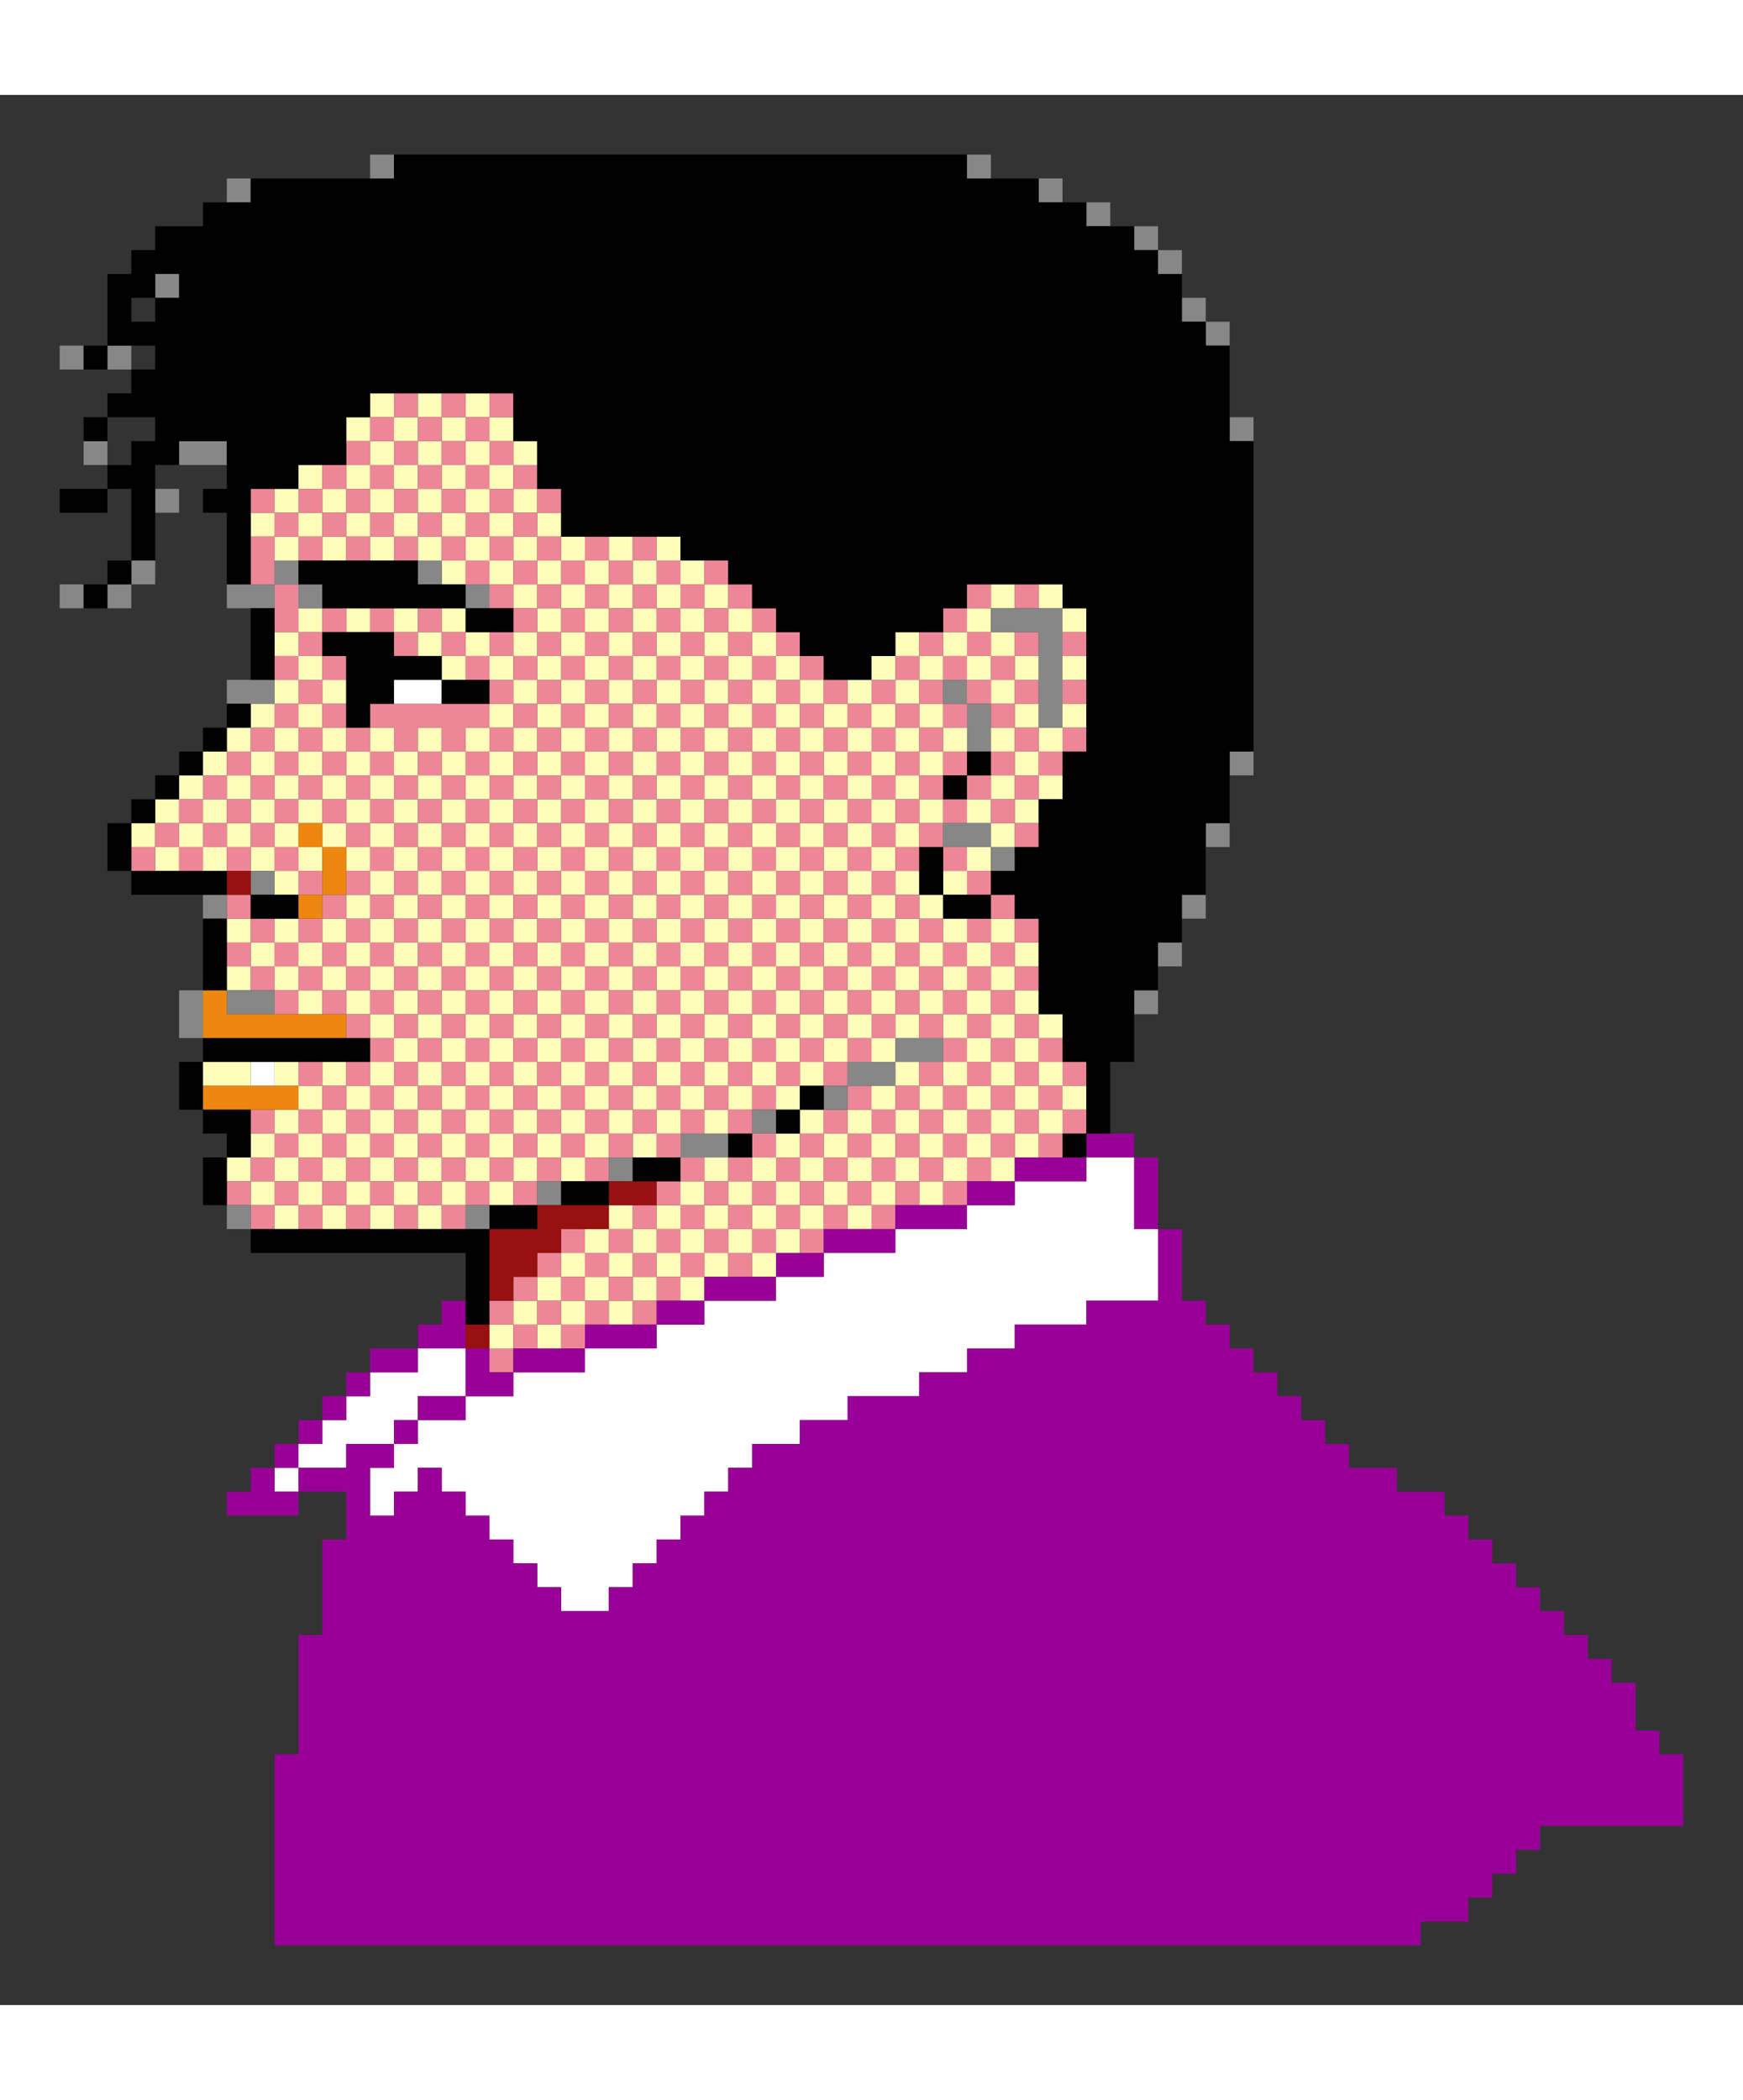
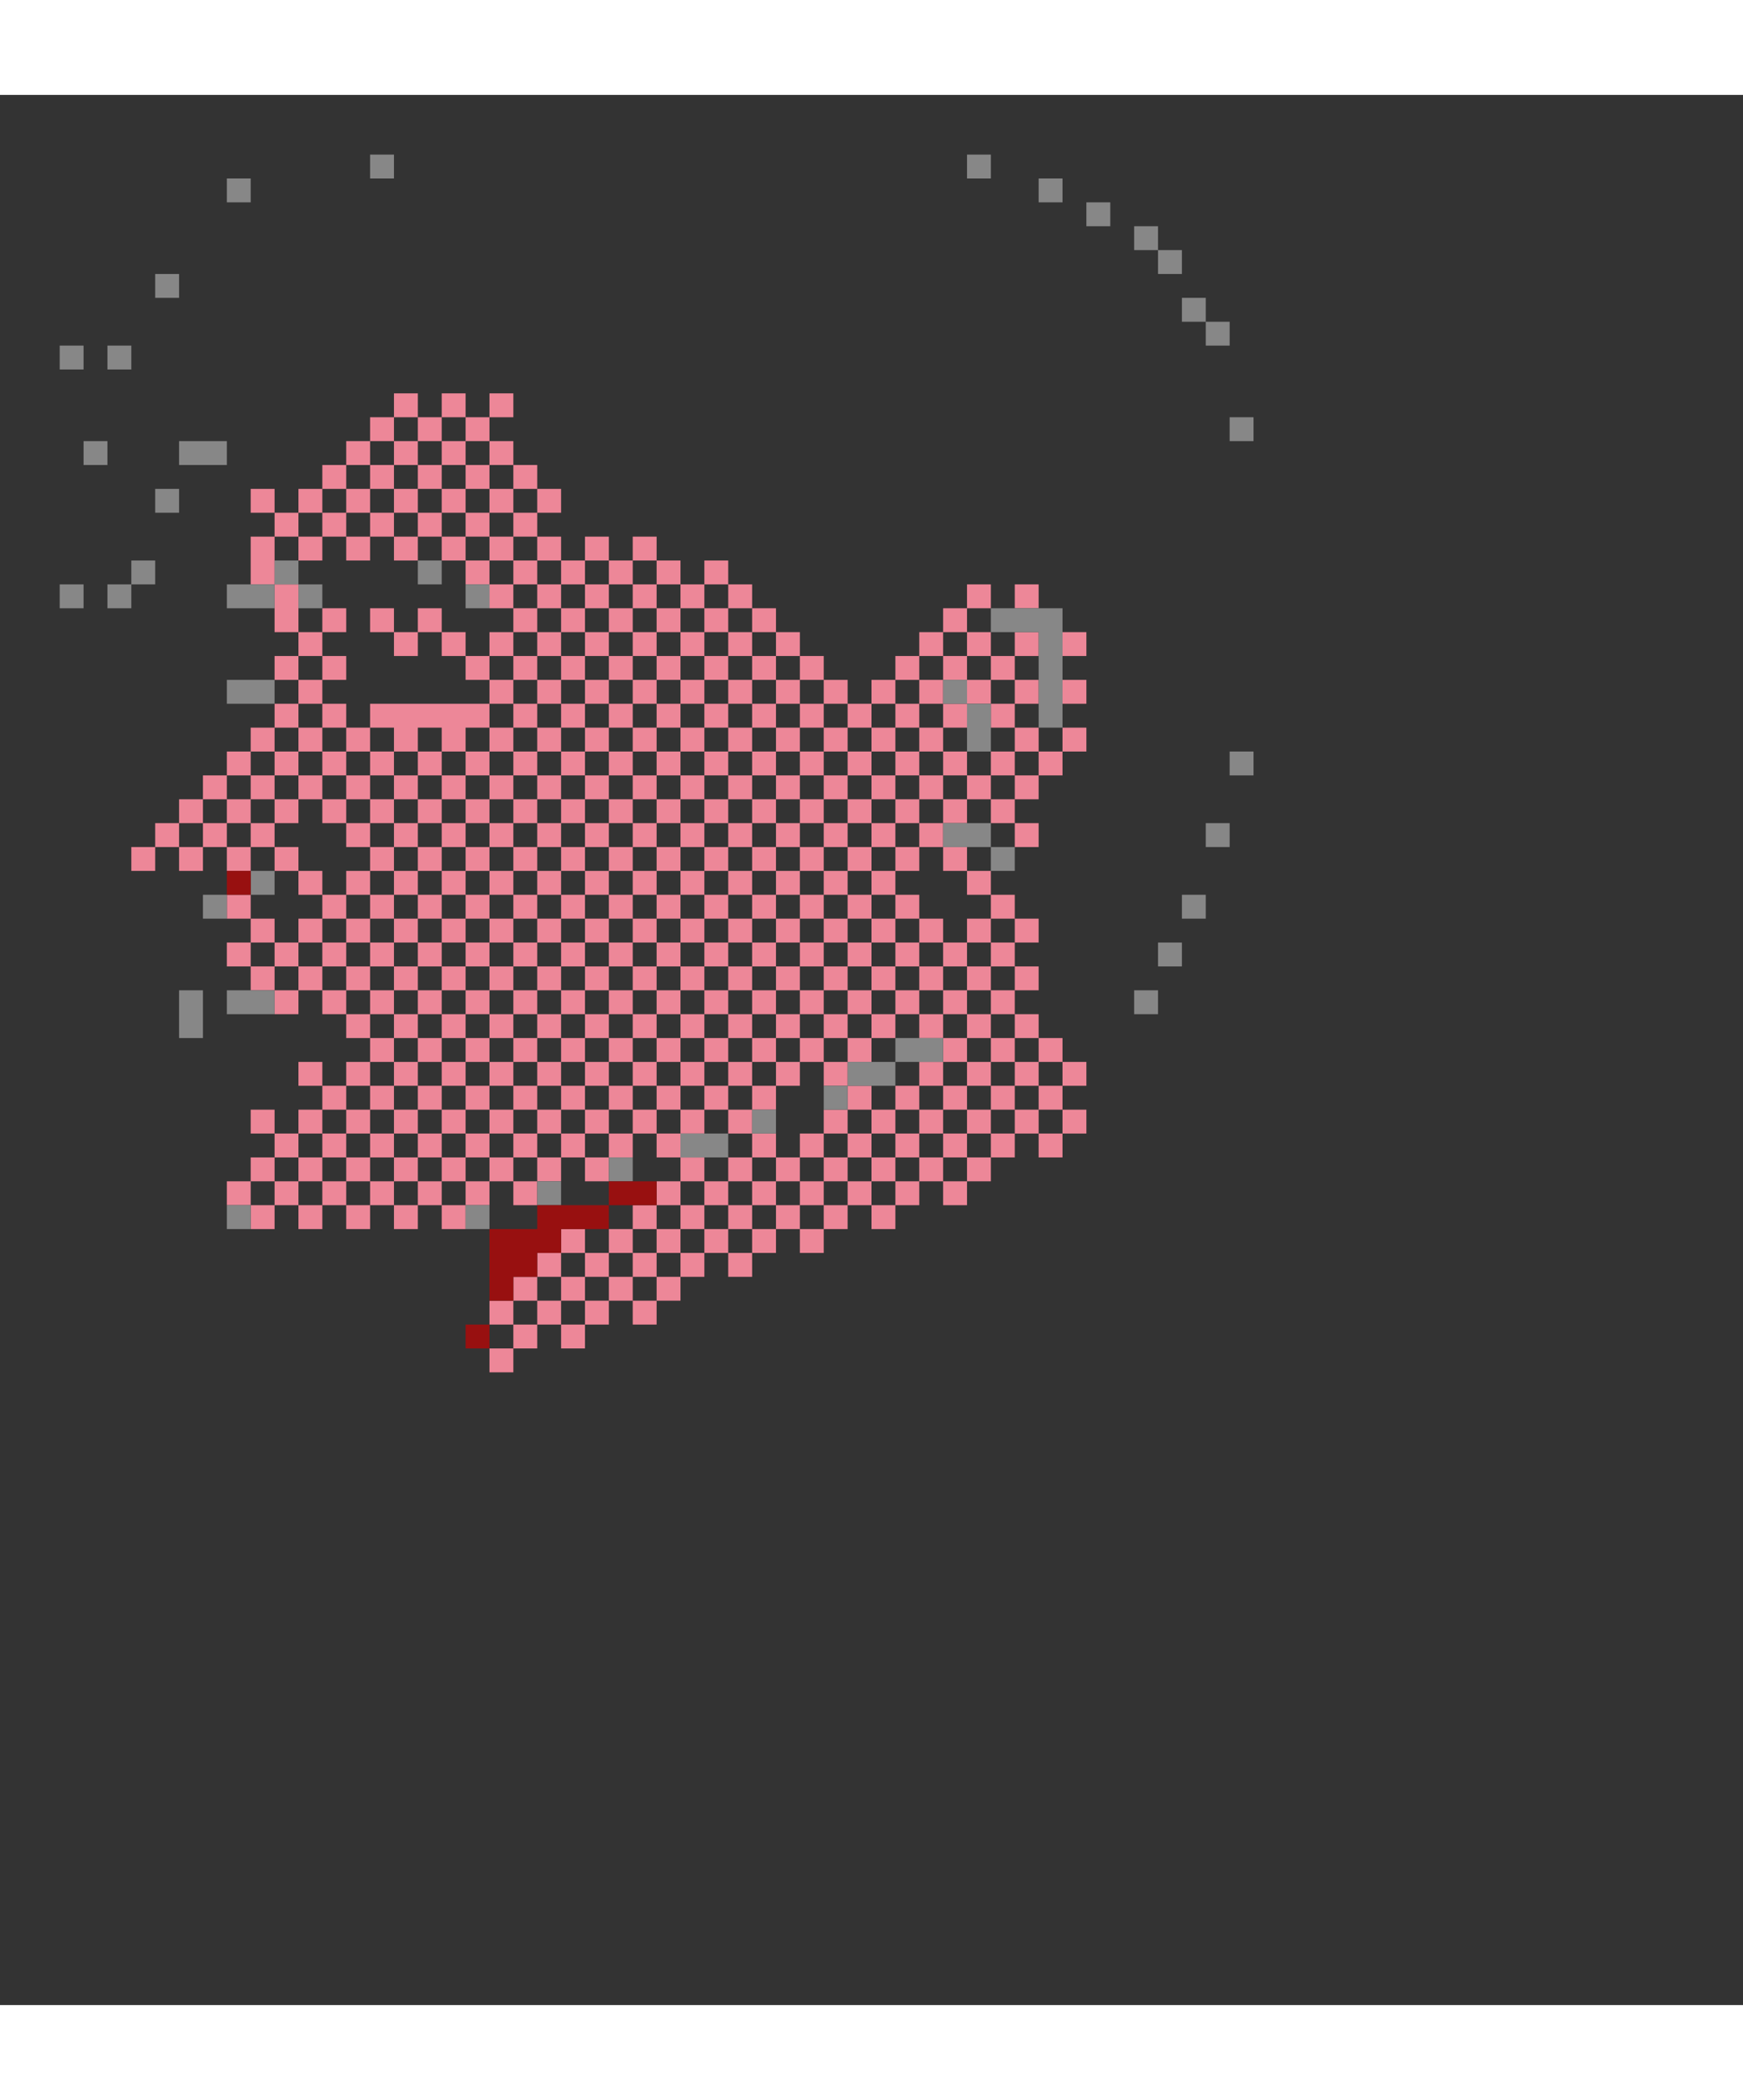
<svg xmlns="http://www.w3.org/2000/svg" width="1338px" height="1612px" viewBox="0 0 73 80" version="1.1">
  <rect x="0" y="0" width="73" height="80" fill="#333333" stroke="none" />
  <g id="surface1">
-     <path style=" stroke:none;fill-rule:nonzero;fill:rgb(99.608%,99.608%,72.941%);fill-opacity:1;" d="M 21 52.5 L 20.5 52.5 L 20.5 51.5 L 21.5 51.5 L 21.5 50.5 L 22.5 50.5 L 22.5 49.5 L 23.5 49.5 L 23.5 48.5 L 24.5 48.5 L 24.5 47.5 L 25.5 47.5 L 25.5 46.5 L 26.5 46.5 L 26.5 47.5 L 27.5 47.5 L 27.5 46.5 L 28.5 46.5 L 28.5 45.5 L 29.5 45.5 L 29.5 44.5 L 30.5 44.5 L 30.5 45.5 L 31.5 45.5 L 31.5 44.5 L 32.5 44.5 L 32.5 43.5 L 33.5 43.5 L 33.5 42.5 L 32.5 42.5 L 32.5 41.5 L 31.5 41.5 L 31.5 42.5 L 30.5 42.5 L 30.5 43.5 L 29.5 43.5 L 29.5 42.5 L 28.5 42.5 L 28.5 43.5 L 27.5 43.5 L 27.5 44.5 L 26.5 44.5 L 26.5 43.5 L 25.5 43.5 L 25.5 44.5 L 24.5 44.5 L 24.5 45.5 L 23.5 45.5 L 23.5 44.5 L 22.5 44.5 L 22.5 45.5 L 21.5 45.5 L 21.5 46.5 L 20.5 46.5 L 20.5 45.5 L 19.5 45.5 L 19.5 46.5 L 18.5 46.5 L 18.5 47.5 L 17.5 47.5 L 17.5 46.5 L 16.5 46.5 L 16.5 47.5 L 15.5 47.5 L 15.5 46.5 L 14.5 46.5 L 14.5 47.5 L 13.5 47.5 L 13.5 46.5 L 12.5 46.5 L 12.5 47.5 L 11.5 47.5 L 11.5 46.5 L 10.5 46.5 L 10.5 45.5 L 9.5 45.5 L 9.5 44.5 L 10.5 44.5 L 10.5 43.5 L 11.5 43.5 L 11.5 42.5 L 12.5 42.5 L 12.5 41.5 L 11.5 41.5 L 11.5 40.5 L 12.5 40.5 L 12.5 41.5 L 13.5 41.5 L 13.5 40.5 L 14.5 40.5 L 14.5 41.5 L 15.5 41.5 L 15.5 40.5 L 16.5 40.5 L 16.5 39.5 L 15.5 39.5 L 15.5 38.5 L 14.5 38.5 L 14.5 37.5 L 13.5 37.5 L 13.5 38.5 L 12.5 38.5 L 12.5 37.5 L 11.5 37.5 L 11.5 36.5 L 10.5 36.5 L 10.5 37.5 L 9.5 37.5 L 9.5 36.5 L 10.5 36.5 L 10.5 35.5 L 9.5 35.5 L 9.5 34.5 L 10.5 34.5 L 10.5 35.5 L 11.5 35.5 L 11.5 34.5 L 12.5 34.5 L 12.5 35.5 L 13.5 35.5 L 13.5 34.5 L 14.5 34.5 L 14.5 33.5 L 15.5 33.5 L 15.5 32.5 L 14.5 32.5 L 14.5 31.5 L 13.5 31.5 L 13.5 32.5 L 12.5 32.5 L 12.5 33.5 L 11.5 33.5 L 11.5 32.5 L 10.5 32.5 L 10.5 31.5 L 9.5 31.5 L 9.5 32.5 L 8.5 32.5 L 8.5 31.5 L 7.5 31.5 L 7.5 32.5 L 6.5 32.5 L 6.5 31.5 L 5.5 31.5 L 5.5 30.5 L 6.5 30.5 L 6.5 29.5 L 7.5 29.5 L 7.5 28.5 L 8.5 28.5 L 8.5 27.5 L 9.5 27.5 L 9.5 26.5 L 10.5 26.5 L 10.5 25.5 L 11.5 25.5 L 11.5 24.5 L 12.5 24.5 L 12.5 23.5 L 11.5 23.5 L 11.5 22.5 L 12.5 22.5 L 12.5 21.5 L 13.5 21.5 L 13.5 22.5 L 12.5 22.5 L 12.5 23.5 L 13.5 23.5 L 13.5 24.5 L 14.5 24.5 L 14.5 25.5 L 13.5 25.5 L 13.5 26.5 L 14.5 26.5 L 14.5 27.5 L 15.5 27.5 L 15.5 26.5 L 16.5 26.5 L 16.5 27.5 L 17.5 27.5 L 17.5 26.5 L 18.5 26.5 L 18.5 27.5 L 19.5 27.5 L 19.5 26.5 L 20.5 26.5 L 20.5 25.5 L 21.5 25.5 L 21.5 24.5 L 20.5 24.5 L 20.5 23.5 L 19.5 23.5 L 19.5 24.5 L 18.5 24.5 L 18.5 23.5 L 17.5 23.5 L 17.5 22.5 L 16.5 22.5 L 16.5 21.5 L 17.5 21.5 L 17.5 22.5 L 18.5 22.5 L 18.5 21.5 L 19.5 21.5 L 19.5 22.5 L 20.5 22.5 L 20.5 23.5 L 21.5 23.5 L 21.5 22.5 L 22.5 22.5 L 22.5 21.5 L 21.5 21.5 L 21.5 20.5 L 20.5 20.5 L 20.5 19.5 L 19.5 19.5 L 19.5 20.5 L 18.5 20.5 L 18.5 19.5 L 17.5 19.5 L 17.5 18.5 L 16.5 18.5 L 16.5 19.5 L 15.5 19.5 L 15.5 18.5 L 14.5 18.5 L 14.5 19.5 L 13.5 19.5 L 13.5 18.5 L 12.5 18.5 L 12.5 19.5 L 11.5 19.5 L 11.5 18.5 L 10.5 18.5 L 10.5 17.5 L 11.5 17.5 L 11.5 16.5 L 12.5 16.5 L 12.5 15.5 L 13.5 15.5 L 13.5 16.5 L 14.5 16.5 L 14.5 15.5 L 15.5 15.5 L 15.5 14.5 L 14.5 14.5 L 14.5 13.5 L 15.5 13.5 L 15.5 12.5 L 16.5 12.5 L 16.5 13.5 L 17.5 13.5 L 17.5 12.5 L 18.5 12.5 L 18.5 13.5 L 19.5 13.5 L 19.5 12.5 L 20.5 12.5 L 20.5 13.5 L 21.5 13.5 L 21.5 14.5 L 22.5 14.5 L 22.5 15.5 L 21.5 15.5 L 21.5 16.5 L 22.5 16.5 L 22.5 17.5 L 23.5 17.5 L 23.5 18.5 L 24.5 18.5 L 24.5 19.5 L 25.5 19.5 L 25.5 18.5 L 26.5 18.5 L 26.5 19.5 L 27.5 19.5 L 27.5 18.5 L 28.5 18.5 L 28.5 19.5 L 29.5 19.5 L 29.5 20.5 L 30.5 20.5 L 30.5 21.5 L 31.5 21.5 L 31.5 22.5 L 32.5 22.5 L 32.5 23.5 L 33.5 23.5 L 33.5 24.5 L 34.5 24.5 L 34.5 25.5 L 35.5 25.5 L 35.5 24.5 L 36.5 24.5 L 36.5 23.5 L 37.5 23.5 L 37.5 22.5 L 38.5 22.5 L 38.5 23.5 L 39.5 23.5 L 39.5 22.5 L 40.5 22.5 L 40.5 21.5 L 41.5 21.5 L 41.5 20.5 L 42.5 20.5 L 42.5 21.5 L 41.5 21.5 L 41.5 22.5 L 42.5 22.5 L 42.5 23.5 L 43.5 23.5 L 43.5 24.5 L 42.5 24.5 L 42.5 25.5 L 43.5 25.5 L 43.5 26.5 L 44.5 26.5 L 44.5 25.5 L 45.5 25.5 L 45.5 26.5 L 44.5 26.5 L 44.5 27.5 L 43.5 27.5 L 43.5 28.5 L 44.5 28.5 L 44.5 29.5 L 43.5 29.5 L 43.5 30.5 L 42.5 30.5 L 42.5 31.5 L 41.5 31.5 L 41.5 32.5 L 40.5 32.5 L 40.5 33.5 L 39.5 33.5 L 39.5 34.5 L 40.5 34.5 L 40.5 35.5 L 41.5 35.5 L 41.5 34.5 L 42.5 34.5 L 42.5 35.5 L 43.5 35.5 L 43.5 36.5 L 42.5 36.5 L 42.5 37.5 L 43.5 37.5 L 43.5 38.5 L 44.5 38.5 L 44.5 39.5 L 43.5 39.5 L 43.5 40.5 L 44.5 40.5 L 44.5 41.5 L 45.5 41.5 L 45.5 42.5 L 44.5 42.5 L 44.5 43.5 L 43.5 43.5 L 43.5 44.5 L 42.5 44.5 L 42.5 45.5 L 41.5 45.5 L 41.5 44.5 L 40.5 44.5 L 40.5 45.5 L 39.5 45.5 L 39.5 46.5 L 38.5 46.5 L 38.5 45.5 L 37.5 45.5 L 37.5 46.5 L 36.5 46.5 L 36.5 47.5 L 35.5 47.5 L 35.5 46.5 L 34.5 46.5 L 34.5 47.5 L 33.5 47.5 L 33.5 48.5 L 32.5 48.5 L 32.5 49.5 L 31.5 49.5 L 31.5 48.5 L 30.5 48.5 L 30.5 49.5 L 29.5 49.5 L 29.5 50.5 L 28.5 50.5 L 28.5 49.5 L 27.5 49.5 L 27.5 50.5 L 26.5 50.5 L 26.5 51.5 L 25.5 51.5 L 25.5 50.5 L 24.5 50.5 L 24.5 51.5 L 23.5 51.5 L 23.5 52.5 L 22.5 52.5 L 22.5 51.5 L 21.5 51.5 L 21.5 52.5 Z M 23 51.5 L 23.5 51.5 L 23.5 50.5 L 24.5 50.5 L 24.5 49.5 L 25.5 49.5 L 25.5 50.5 L 26.5 50.5 L 26.5 49.5 L 27.5 49.5 L 27.5 48.5 L 28.5 48.5 L 28.5 49.5 L 29.5 49.5 L 29.5 48.5 L 30.5 48.5 L 30.5 47.5 L 31.5 47.5 L 31.5 48.5 L 32.5 48.5 L 32.5 47.5 L 33.5 47.5 L 33.5 46.5 L 34.5 46.5 L 34.5 45.5 L 35.5 45.5 L 35.5 46.5 L 36.5 46.5 L 36.5 45.5 L 37.5 45.5 L 37.5 44.5 L 38.5 44.5 L 38.5 45.5 L 39.5 45.5 L 39.5 44.5 L 40.5 44.5 L 40.5 43.5 L 41.5 43.5 L 41.5 44.5 L 42.5 44.5 L 42.5 43.5 L 43.5 43.5 L 43.5 42.5 L 44.5 42.5 L 44.5 41.5 L 43.5 41.5 L 43.5 40.5 L 42.5 40.5 L 42.5 39.5 L 43.5 39.5 L 43.5 38.5 L 42.5 38.5 L 42.5 37.5 L 41.5 37.5 L 41.5 36.5 L 42.5 36.5 L 42.5 35.5 L 41.5 35.5 L 41.5 36.5 L 40.5 36.5 L 40.5 35.5 L 39.5 35.5 L 39.5 34.5 L 38.5 34.5 L 38.5 33.5 L 39.5 33.5 L 39.5 32.5 L 40.5 32.5 L 40.5 31.5 L 41.5 31.5 L 41.5 30.5 L 42.5 30.5 L 42.5 29.5 L 43.5 29.5 L 43.5 28.5 L 42.5 28.5 L 42.5 27.5 L 43.5 27.5 L 43.5 26.5 L 42.5 26.5 L 42.5 25.5 L 41.5 25.5 L 41.5 24.5 L 42.5 24.5 L 42.5 23.5 L 41.5 23.5 L 41.5 22.5 L 40.5 22.5 L 40.5 23.5 L 39.5 23.5 L 39.5 24.5 L 38.5 24.5 L 38.5 23.5 L 37.5 23.5 L 37.5 24.5 L 36.5 24.5 L 36.5 25.5 L 35.5 25.5 L 35.5 26.5 L 34.5 26.5 L 34.5 25.5 L 33.5 25.5 L 33.5 24.5 L 32.5 24.5 L 32.5 23.5 L 31.5 23.5 L 31.5 22.5 L 30.5 22.5 L 30.5 21.5 L 29.5 21.5 L 29.5 20.5 L 28.5 20.5 L 28.5 19.5 L 27.5 19.5 L 27.5 20.5 L 26.5 20.5 L 26.5 19.5 L 25.5 19.5 L 25.5 20.5 L 24.5 20.5 L 24.5 19.5 L 23.5 19.5 L 23.5 18.5 L 22.5 18.5 L 22.5 17.5 L 21.5 17.5 L 21.5 16.5 L 20.5 16.5 L 20.5 15.5 L 21.5 15.5 L 21.5 14.5 L 20.5 14.5 L 20.5 13.5 L 19.5 13.5 L 19.5 14.5 L 18.5 14.5 L 18.5 13.5 L 17.5 13.5 L 17.5 14.5 L 16.5 14.5 L 16.5 13.5 L 15.5 13.5 L 15.5 14.5 L 16.5 14.5 L 16.5 15.5 L 15.5 15.5 L 15.5 16.5 L 14.5 16.5 L 14.5 17.5 L 13.5 17.5 L 13.5 16.5 L 12.5 16.5 L 12.5 17.5 L 11.5 17.5 L 11.5 18.5 L 12.5 18.5 L 12.5 17.5 L 13.5 17.5 L 13.5 18.5 L 14.5 18.5 L 14.5 17.5 L 15.5 17.5 L 15.5 18.5 L 16.5 18.5 L 16.5 17.5 L 17.5 17.5 L 17.5 18.5 L 18.5 18.5 L 18.5 19.5 L 19.5 19.5 L 19.5 18.5 L 20.5 18.5 L 20.5 19.5 L 21.5 19.5 L 21.5 20.5 L 22.5 20.5 L 22.5 21.5 L 23.5 21.5 L 23.5 22.5 L 22.5 22.5 L 22.5 23.5 L 21.5 23.5 L 21.5 24.5 L 22.5 24.5 L 22.5 25.5 L 21.5 25.5 L 21.5 26.5 L 20.5 26.5 L 20.5 27.5 L 19.5 27.5 L 19.5 28.5 L 18.5 28.5 L 18.5 27.5 L 17.5 27.5 L 17.5 28.5 L 16.5 28.5 L 16.5 27.5 L 15.5 27.5 L 15.5 28.5 L 14.5 28.5 L 14.5 27.5 L 13.5 27.5 L 13.5 26.5 L 12.5 26.5 L 12.5 25.5 L 13.5 25.5 L 13.5 24.5 L 12.5 24.5 L 12.5 25.5 L 11.5 25.5 L 11.5 26.5 L 10.5 26.5 L 10.5 27.5 L 9.5 27.5 L 9.5 28.5 L 8.5 28.5 L 8.5 29.5 L 7.5 29.5 L 7.5 30.5 L 6.5 30.5 L 6.5 31.5 L 7.5 31.5 L 7.5 30.5 L 8.5 30.5 L 8.5 31.5 L 9.5 31.5 L 9.5 30.5 L 10.5 30.5 L 10.5 31.5 L 11.5 31.5 L 11.5 32.5 L 12.5 32.5 L 12.5 31.5 L 13.5 31.5 L 13.5 30.5 L 14.5 30.5 L 14.5 31.5 L 15.5 31.5 L 15.5 32.5 L 16.5 32.5 L 16.5 33.5 L 15.5 33.5 L 15.5 34.5 L 14.5 34.5 L 14.5 35.5 L 13.5 35.5 L 13.5 36.5 L 12.5 36.5 L 12.5 35.5 L 11.5 35.5 L 11.5 36.5 L 12.5 36.5 L 12.5 37.5 L 13.5 37.5 L 13.5 36.5 L 14.5 36.5 L 14.5 37.5 L 15.5 37.5 L 15.5 38.5 L 16.5 38.5 L 16.5 39.5 L 17.5 39.5 L 17.5 40.5 L 16.5 40.5 L 16.5 41.5 L 15.5 41.5 L 15.5 42.5 L 14.5 42.5 L 14.5 41.5 L 13.5 41.5 L 13.5 42.5 L 12.5 42.5 L 12.5 43.5 L 11.5 43.5 L 11.5 44.5 L 10.5 44.5 L 10.5 45.5 L 11.5 45.5 L 11.5 46.5 L 12.5 46.5 L 12.5 45.5 L 13.5 45.5 L 13.5 46.5 L 14.5 46.5 L 14.5 45.5 L 15.5 45.5 L 15.5 46.5 L 16.5 46.5 L 16.5 45.5 L 17.5 45.5 L 17.5 46.5 L 18.5 46.5 L 18.5 45.5 L 19.5 45.5 L 19.5 44.5 L 20.5 44.5 L 20.5 45.5 L 21.5 45.5 L 21.5 44.5 L 22.5 44.5 L 22.5 43.5 L 23.5 43.5 L 23.5 44.5 L 24.5 44.5 L 24.5 43.5 L 25.5 43.5 L 25.5 42.5 L 26.5 42.5 L 26.5 43.5 L 27.5 43.5 L 27.5 42.5 L 28.5 42.5 L 28.5 41.5 L 29.5 41.5 L 29.5 42.5 L 30.5 42.5 L 30.5 41.5 L 31.5 41.5 L 31.5 40.5 L 32.5 40.5 L 32.5 41.5 L 33.5 41.5 L 33.5 42.5 L 34.5 42.5 L 34.5 43.5 L 33.5 43.5 L 33.5 44.5 L 32.5 44.5 L 32.5 45.5 L 31.5 45.5 L 31.5 46.5 L 30.5 46.5 L 30.5 45.5 L 29.5 45.5 L 29.5 46.5 L 28.5 46.5 L 28.5 47.5 L 27.5 47.5 L 27.5 48.5 L 26.5 48.5 L 26.5 47.5 L 25.5 47.5 L 25.5 48.5 L 24.5 48.5 L 24.5 49.5 L 23.5 49.5 L 23.5 50.5 L 22.5 50.5 L 22.5 51.5 Z M 26 49.5 L 25.5 49.5 L 25.5 48.5 L 26.5 48.5 L 26.5 49.5 Z M 29 48.5 L 28.5 48.5 L 28.5 47.5 L 29.5 47.5 L 29.5 46.5 L 30.5 46.5 L 30.5 47.5 L 29.5 47.5 L 29.5 48.5 Z M 32 47.5 L 31.5 47.5 L 31.5 46.5 L 32.5 46.5 L 32.5 45.5 L 33.5 45.5 L 33.5 44.5 L 34.5 44.5 L 34.5 43.5 L 35.5 43.5 L 35.5 42.5 L 36.5 42.5 L 36.5 41.5 L 37.5 41.5 L 37.5 40.5 L 36.5 40.5 L 36.5 39.5 L 35.5 39.5 L 35.5 40.5 L 34.5 40.5 L 34.5 41.5 L 33.5 41.5 L 33.5 40.5 L 32.5 40.5 L 32.5 39.5 L 31.5 39.5 L 31.5 40.5 L 30.5 40.5 L 30.5 41.5 L 29.5 41.5 L 29.5 40.5 L 28.5 40.5 L 28.5 41.5 L 27.5 41.5 L 27.5 42.5 L 26.5 42.5 L 26.5 41.5 L 25.5 41.5 L 25.5 42.5 L 24.5 42.5 L 24.5 43.5 L 23.5 43.5 L 23.5 42.5 L 22.5 42.5 L 22.5 43.5 L 21.5 43.5 L 21.5 44.5 L 20.5 44.5 L 20.5 43.5 L 19.5 43.5 L 19.5 44.5 L 18.5 44.5 L 18.5 45.5 L 17.5 45.5 L 17.5 44.5 L 16.5 44.5 L 16.5 45.5 L 15.5 45.5 L 15.5 44.5 L 14.5 44.5 L 14.5 45.5 L 13.5 45.5 L 13.5 44.5 L 12.5 44.5 L 12.5 45.5 L 11.5 45.5 L 11.5 44.5 L 12.5 44.5 L 12.5 43.5 L 13.5 43.5 L 13.5 42.5 L 14.5 42.5 L 14.5 43.5 L 15.5 43.5 L 15.5 42.5 L 16.5 42.5 L 16.5 41.5 L 17.5 41.5 L 17.5 40.5 L 18.5 40.5 L 18.5 39.5 L 17.5 39.5 L 17.5 38.5 L 16.5 38.5 L 16.5 37.5 L 15.5 37.5 L 15.5 36.5 L 14.5 36.5 L 14.5 35.5 L 15.5 35.5 L 15.5 34.5 L 16.5 34.5 L 16.5 33.5 L 17.5 33.5 L 17.5 32.5 L 16.5 32.5 L 16.5 31.5 L 15.5 31.5 L 15.5 30.5 L 14.5 30.5 L 14.5 29.5 L 13.5 29.5 L 13.5 30.5 L 12.5 30.5 L 12.5 31.5 L 11.5 31.5 L 11.5 30.5 L 10.5 30.5 L 10.5 29.5 L 9.5 29.5 L 9.5 30.5 L 8.5 30.5 L 8.5 29.5 L 9.5 29.5 L 9.5 28.5 L 10.5 28.5 L 10.5 27.5 L 11.5 27.5 L 11.5 26.5 L 12.5 26.5 L 12.5 27.5 L 13.5 27.5 L 13.5 28.5 L 14.5 28.5 L 14.5 29.5 L 15.5 29.5 L 15.5 28.5 L 16.5 28.5 L 16.5 29.5 L 17.5 29.5 L 17.5 28.5 L 18.5 28.5 L 18.5 29.5 L 19.5 29.5 L 19.5 28.5 L 20.5 28.5 L 20.5 27.5 L 21.5 27.5 L 21.5 26.5 L 22.5 26.5 L 22.5 25.5 L 23.5 25.5 L 23.5 24.5 L 22.5 24.5 L 22.5 23.5 L 23.5 23.5 L 23.5 22.5 L 24.5 22.5 L 24.5 21.5 L 23.5 21.5 L 23.5 20.5 L 22.5 20.5 L 22.5 19.5 L 21.5 19.5 L 21.5 18.5 L 20.5 18.5 L 20.5 17.5 L 19.5 17.5 L 19.5 18.5 L 18.5 18.5 L 18.5 17.5 L 17.5 17.5 L 17.5 16.5 L 16.5 16.5 L 16.5 17.5 L 15.5 17.5 L 15.5 16.5 L 16.5 16.5 L 16.5 15.5 L 17.5 15.5 L 17.5 14.5 L 18.5 14.5 L 18.5 15.5 L 19.5 15.5 L 19.5 14.5 L 20.5 14.5 L 20.5 15.5 L 19.5 15.5 L 19.5 16.5 L 20.5 16.5 L 20.5 17.5 L 21.5 17.5 L 21.5 18.5 L 22.5 18.5 L 22.5 19.5 L 23.5 19.5 L 23.5 20.5 L 24.5 20.5 L 24.5 21.5 L 25.5 21.5 L 25.5 20.5 L 26.5 20.5 L 26.5 21.5 L 27.5 21.5 L 27.5 20.5 L 28.5 20.5 L 28.5 21.5 L 29.5 21.5 L 29.5 22.5 L 30.5 22.5 L 30.5 23.5 L 31.5 23.5 L 31.5 24.5 L 32.5 24.5 L 32.5 25.5 L 33.5 25.5 L 33.5 26.5 L 34.5 26.5 L 34.5 27.5 L 35.5 27.5 L 35.5 26.5 L 36.5 26.5 L 36.5 25.5 L 37.5 25.5 L 37.5 24.5 L 38.5 24.5 L 38.5 25.5 L 39.5 25.5 L 39.5 26.5 L 40.5 26.5 L 40.5 27.5 L 39.5 27.5 L 39.5 28.5 L 38.5 28.5 L 38.5 29.5 L 39.5 29.5 L 39.5 30.5 L 38.5 30.5 L 38.5 31.5 L 37.5 31.5 L 37.5 32.5 L 38.5 32.5 L 38.5 33.5 L 37.5 33.5 L 37.5 34.5 L 38.5 34.5 L 38.5 35.5 L 39.5 35.5 L 39.5 36.5 L 40.5 36.5 L 40.5 37.5 L 41.5 37.5 L 41.5 38.5 L 42.5 38.5 L 42.5 39.5 L 41.5 39.5 L 41.5 40.5 L 42.5 40.5 L 42.5 41.5 L 43.5 41.5 L 43.5 42.5 L 42.5 42.5 L 42.5 43.5 L 41.5 43.5 L 41.5 42.5 L 40.5 42.5 L 40.5 43.5 L 39.5 43.5 L 39.5 44.5 L 38.5 44.5 L 38.5 43.5 L 37.5 43.5 L 37.5 44.5 L 36.5 44.5 L 36.5 45.5 L 35.5 45.5 L 35.5 44.5 L 34.5 44.5 L 34.5 45.5 L 33.5 45.5 L 33.5 46.5 L 32.5 46.5 L 32.5 47.5 Z M 14 44.5 L 14.5 44.5 L 14.5 43.5 L 13.5 43.5 L 13.5 44.5 Z M 16 44.5 L 16.5 44.5 L 16.5 43.5 L 17.5 43.5 L 17.5 44.5 L 18.5 44.5 L 18.5 43.5 L 19.5 43.5 L 19.5 42.5 L 20.5 42.5 L 20.5 43.5 L 21.5 43.5 L 21.5 42.5 L 22.5 42.5 L 22.5 41.5 L 23.5 41.5 L 23.5 42.5 L 24.5 42.5 L 24.5 41.5 L 25.5 41.5 L 25.5 40.5 L 26.5 40.5 L 26.5 41.5 L 27.5 41.5 L 27.5 40.5 L 28.5 40.5 L 28.5 39.5 L 29.5 39.5 L 29.5 40.5 L 30.5 40.5 L 30.5 39.5 L 31.5 39.5 L 31.5 38.5 L 32.5 38.5 L 32.5 39.5 L 33.5 39.5 L 33.5 40.5 L 34.5 40.5 L 34.5 39.5 L 35.5 39.5 L 35.5 38.5 L 36.5 38.5 L 36.5 39.5 L 37.5 39.5 L 37.5 40.5 L 38.5 40.5 L 38.5 41.5 L 37.5 41.5 L 37.5 42.5 L 36.5 42.5 L 36.5 43.5 L 35.5 43.5 L 35.5 44.5 L 36.5 44.5 L 36.5 43.5 L 37.5 43.5 L 37.5 42.5 L 38.5 42.5 L 38.5 43.5 L 39.5 43.5 L 39.5 42.5 L 40.5 42.5 L 40.5 41.5 L 41.5 41.5 L 41.5 42.5 L 42.5 42.5 L 42.5 41.5 L 41.5 41.5 L 41.5 40.5 L 40.5 40.5 L 40.5 39.5 L 41.5 39.5 L 41.5 38.5 L 40.5 38.5 L 40.5 37.5 L 39.5 37.5 L 39.5 36.5 L 38.5 36.5 L 38.5 35.5 L 37.5 35.5 L 37.5 34.5 L 36.5 34.5 L 36.5 33.5 L 37.5 33.5 L 37.5 32.5 L 36.5 32.5 L 36.5 31.5 L 37.5 31.5 L 37.5 30.5 L 38.5 30.5 L 38.5 29.5 L 37.5 29.5 L 37.5 28.5 L 38.5 28.5 L 38.5 27.5 L 39.5 27.5 L 39.5 26.5 L 38.5 26.5 L 38.5 25.5 L 37.5 25.5 L 37.5 26.5 L 36.5 26.5 L 36.5 27.5 L 35.5 27.5 L 35.5 28.5 L 34.5 28.5 L 34.5 27.5 L 33.5 27.5 L 33.5 26.5 L 32.5 26.5 L 32.5 25.5 L 31.5 25.5 L 31.5 24.5 L 30.5 24.5 L 30.5 23.5 L 29.5 23.5 L 29.5 22.5 L 28.5 22.5 L 28.5 21.5 L 27.5 21.5 L 27.5 22.5 L 26.5 22.5 L 26.5 21.5 L 25.5 21.5 L 25.5 22.5 L 24.5 22.5 L 24.5 23.5 L 23.5 23.5 L 23.5 24.5 L 24.5 24.5 L 24.5 25.5 L 23.5 25.5 L 23.5 26.5 L 22.5 26.5 L 22.5 27.5 L 21.5 27.5 L 21.5 28.5 L 20.5 28.5 L 20.5 29.5 L 19.5 29.5 L 19.5 30.5 L 18.5 30.5 L 18.5 29.5 L 17.5 29.5 L 17.5 30.5 L 16.5 30.5 L 16.5 29.5 L 15.5 29.5 L 15.5 30.5 L 16.5 30.5 L 16.5 31.5 L 17.5 31.5 L 17.5 32.5 L 18.5 32.5 L 18.5 33.5 L 17.5 33.5 L 17.5 34.5 L 16.5 34.5 L 16.5 35.5 L 15.5 35.5 L 15.5 36.5 L 16.5 36.5 L 16.5 37.5 L 17.5 37.5 L 17.5 38.5 L 18.5 38.5 L 18.5 39.5 L 19.5 39.5 L 19.5 40.5 L 18.5 40.5 L 18.5 41.5 L 17.5 41.5 L 17.5 42.5 L 16.5 42.5 L 16.5 43.5 L 15.5 43.5 L 15.5 44.5 Z M 18 43.5 L 17.5 43.5 L 17.5 42.5 L 18.5 42.5 L 18.5 41.5 L 19.5 41.5 L 19.5 40.5 L 20.5 40.5 L 20.5 39.5 L 19.5 39.5 L 19.5 38.5 L 18.5 38.5 L 18.5 37.5 L 17.5 37.5 L 17.5 36.5 L 16.5 36.5 L 16.5 35.5 L 17.5 35.5 L 17.5 34.5 L 18.5 34.5 L 18.5 33.5 L 19.5 33.5 L 19.5 32.5 L 18.5 32.5 L 18.5 31.5 L 17.5 31.5 L 17.5 30.5 L 18.5 30.5 L 18.5 31.5 L 19.5 31.5 L 19.5 30.5 L 20.5 30.5 L 20.5 29.5 L 21.5 29.5 L 21.5 28.5 L 22.5 28.5 L 22.5 27.5 L 23.5 27.5 L 23.5 26.5 L 24.5 26.5 L 24.5 25.5 L 25.5 25.5 L 25.5 24.5 L 24.5 24.5 L 24.5 23.5 L 25.5 23.5 L 25.5 22.5 L 26.5 22.5 L 26.5 23.5 L 27.5 23.5 L 27.5 22.5 L 28.5 22.5 L 28.5 23.5 L 29.5 23.5 L 29.5 24.5 L 30.5 24.5 L 30.5 25.5 L 31.5 25.5 L 31.5 26.5 L 32.5 26.5 L 32.5 27.5 L 33.5 27.5 L 33.5 28.5 L 34.5 28.5 L 34.5 29.5 L 35.5 29.5 L 35.5 28.5 L 36.5 28.5 L 36.5 27.5 L 37.5 27.5 L 37.5 26.5 L 38.5 26.5 L 38.5 27.5 L 37.5 27.5 L 37.5 28.5 L 36.5 28.5 L 36.5 29.5 L 37.5 29.5 L 37.5 30.5 L 36.5 30.5 L 36.5 31.5 L 35.5 31.5 L 35.5 32.5 L 36.5 32.5 L 36.5 33.5 L 35.5 33.5 L 35.5 34.5 L 36.5 34.5 L 36.5 35.5 L 37.5 35.5 L 37.5 36.5 L 38.5 36.5 L 38.5 37.5 L 39.5 37.5 L 39.5 38.5 L 40.5 38.5 L 40.5 39.5 L 39.5 39.5 L 39.5 38.5 L 38.5 38.5 L 38.5 39.5 L 37.5 39.5 L 37.5 38.5 L 36.5 38.5 L 36.5 37.5 L 35.5 37.5 L 35.5 38.5 L 34.5 38.5 L 34.5 39.5 L 33.5 39.5 L 33.5 38.5 L 32.5 38.5 L 32.5 37.5 L 31.5 37.5 L 31.5 38.5 L 30.5 38.5 L 30.5 39.5 L 29.5 39.5 L 29.5 38.5 L 28.5 38.5 L 28.5 39.5 L 27.5 39.5 L 27.5 40.5 L 26.5 40.5 L 26.5 39.5 L 25.5 39.5 L 25.5 40.5 L 24.5 40.5 L 24.5 41.5 L 23.5 41.5 L 23.5 40.5 L 22.5 40.5 L 22.5 41.5 L 21.5 41.5 L 21.5 42.5 L 20.5 42.5 L 20.5 41.5 L 19.5 41.5 L 19.5 42.5 L 18.5 42.5 L 18.5 43.5 Z M 21 41.5 L 21.5 41.5 L 21.5 40.5 L 22.5 40.5 L 22.5 39.5 L 23.5 39.5 L 23.5 40.5 L 24.5 40.5 L 24.5 39.5 L 25.5 39.5 L 25.5 38.5 L 26.5 38.5 L 26.5 39.5 L 27.5 39.5 L 27.5 38.5 L 28.5 38.5 L 28.5 37.5 L 29.5 37.5 L 29.5 38.5 L 30.5 38.5 L 30.5 37.5 L 31.5 37.5 L 31.5 36.5 L 32.5 36.5 L 32.5 37.5 L 33.5 37.5 L 33.5 38.5 L 34.5 38.5 L 34.5 37.5 L 35.5 37.5 L 35.5 36.5 L 36.5 36.5 L 36.5 37.5 L 37.5 37.5 L 37.5 38.5 L 38.5 38.5 L 38.5 37.5 L 37.5 37.5 L 37.5 36.5 L 36.5 36.5 L 36.5 35.5 L 35.5 35.5 L 35.5 34.5 L 34.5 34.5 L 34.5 33.5 L 35.5 33.5 L 35.5 32.5 L 34.5 32.5 L 34.5 31.5 L 35.5 31.5 L 35.5 30.5 L 36.5 30.5 L 36.5 29.5 L 35.5 29.5 L 35.5 30.5 L 34.5 30.5 L 34.5 29.5 L 33.5 29.5 L 33.5 28.5 L 32.5 28.5 L 32.5 27.5 L 31.5 27.5 L 31.5 26.5 L 30.5 26.5 L 30.5 25.5 L 29.5 25.5 L 29.5 24.5 L 28.5 24.5 L 28.5 23.5 L 27.5 23.5 L 27.5 24.5 L 26.5 24.5 L 26.5 23.5 L 25.5 23.5 L 25.5 24.5 L 26.5 24.5 L 26.5 25.5 L 25.5 25.5 L 25.5 26.5 L 24.5 26.5 L 24.5 27.5 L 23.5 27.5 L 23.5 28.5 L 22.5 28.5 L 22.5 29.5 L 21.5 29.5 L 21.5 30.5 L 20.5 30.5 L 20.5 31.5 L 19.5 31.5 L 19.5 32.5 L 20.5 32.5 L 20.5 33.5 L 19.5 33.5 L 19.5 34.5 L 18.5 34.5 L 18.5 35.5 L 17.5 35.5 L 17.5 36.5 L 18.5 36.5 L 18.5 37.5 L 19.5 37.5 L 19.5 38.5 L 20.5 38.5 L 20.5 39.5 L 21.5 39.5 L 21.5 40.5 L 20.5 40.5 L 20.5 41.5 Z M 22 39.5 L 21.5 39.5 L 21.5 38.5 L 20.5 38.5 L 20.5 37.5 L 19.5 37.5 L 19.5 36.5 L 18.5 36.5 L 18.5 35.5 L 19.5 35.5 L 19.5 34.5 L 20.5 34.5 L 20.5 33.5 L 21.5 33.5 L 21.5 32.5 L 20.5 32.5 L 20.5 31.5 L 21.5 31.5 L 21.5 30.5 L 22.5 30.5 L 22.5 29.5 L 23.5 29.5 L 23.5 28.5 L 24.5 28.5 L 24.5 27.5 L 25.5 27.5 L 25.5 26.5 L 26.5 26.5 L 26.5 25.5 L 27.5 25.5 L 27.5 24.5 L 28.5 24.5 L 28.5 25.5 L 29.5 25.5 L 29.5 26.5 L 30.5 26.5 L 30.5 27.5 L 31.5 27.5 L 31.5 28.5 L 32.5 28.5 L 32.5 29.5 L 33.5 29.5 L 33.5 30.5 L 34.5 30.5 L 34.5 31.5 L 33.5 31.5 L 33.5 32.5 L 34.5 32.5 L 34.5 33.5 L 33.5 33.5 L 33.5 34.5 L 34.5 34.5 L 34.5 35.5 L 35.5 35.5 L 35.5 36.5 L 34.5 36.5 L 34.5 37.5 L 33.5 37.5 L 33.5 36.5 L 32.5 36.5 L 32.5 35.5 L 31.5 35.5 L 31.5 36.5 L 30.5 36.5 L 30.5 37.5 L 29.5 37.5 L 29.5 36.5 L 28.5 36.5 L 28.5 37.5 L 27.5 37.5 L 27.5 38.5 L 26.5 38.5 L 26.5 37.5 L 25.5 37.5 L 25.5 38.5 L 24.5 38.5 L 24.5 39.5 L 23.5 39.5 L 23.5 38.5 L 22.5 38.5 L 22.5 39.5 Z M 22 38.5 L 22.5 38.5 L 22.5 37.5 L 23.5 37.5 L 23.5 38.5 L 24.5 38.5 L 24.5 37.5 L 25.5 37.5 L 25.5 36.5 L 26.5 36.5 L 26.5 37.5 L 27.5 37.5 L 27.5 36.5 L 28.5 36.5 L 28.5 35.5 L 29.5 35.5 L 29.5 36.5 L 30.5 36.5 L 30.5 35.5 L 31.5 35.5 L 31.5 34.5 L 32.5 34.5 L 32.5 35.5 L 33.5 35.5 L 33.5 36.5 L 34.5 36.5 L 34.5 35.5 L 33.5 35.5 L 33.5 34.5 L 32.5 34.5 L 32.5 33.5 L 33.5 33.5 L 33.5 32.5 L 32.5 32.5 L 32.5 31.5 L 33.5 31.5 L 33.5 30.5 L 32.5 30.5 L 32.5 29.5 L 31.5 29.5 L 31.5 28.5 L 30.5 28.5 L 30.5 27.5 L 29.5 27.5 L 29.5 26.5 L 28.5 26.5 L 28.5 25.5 L 27.5 25.5 L 27.5 26.5 L 26.5 26.5 L 26.5 27.5 L 25.5 27.5 L 25.5 28.5 L 24.5 28.5 L 24.5 29.5 L 23.5 29.5 L 23.5 30.5 L 22.5 30.5 L 22.5 31.5 L 21.5 31.5 L 21.5 32.5 L 22.5 32.5 L 22.5 33.5 L 21.5 33.5 L 21.5 34.5 L 20.5 34.5 L 20.5 35.5 L 19.5 35.5 L 19.5 36.5 L 20.5 36.5 L 20.5 37.5 L 21.5 37.5 L 21.5 38.5 Z M 22 37.5 L 21.5 37.5 L 21.5 36.5 L 20.5 36.5 L 20.5 35.5 L 21.5 35.5 L 21.5 34.5 L 22.5 34.5 L 22.5 33.5 L 23.5 33.5 L 23.5 32.5 L 22.5 32.5 L 22.5 31.5 L 23.5 31.5 L 23.5 30.5 L 24.5 30.5 L 24.5 29.5 L 25.5 29.5 L 25.5 28.5 L 26.5 28.5 L 26.5 27.5 L 27.5 27.5 L 27.5 26.5 L 28.5 26.5 L 28.5 27.5 L 29.5 27.5 L 29.5 28.5 L 30.5 28.5 L 30.5 29.5 L 31.5 29.5 L 31.5 30.5 L 32.5 30.5 L 32.5 31.5 L 31.5 31.5 L 31.5 32.5 L 32.5 32.5 L 32.5 33.5 L 31.5 33.5 L 31.5 34.5 L 30.5 34.5 L 30.5 35.5 L 29.5 35.5 L 29.5 34.5 L 28.5 34.5 L 28.5 35.5 L 27.5 35.5 L 27.5 36.5 L 26.5 36.5 L 26.5 35.5 L 25.5 35.5 L 25.5 36.5 L 24.5 36.5 L 24.5 37.5 L 23.5 37.5 L 23.5 36.5 L 22.5 36.5 L 22.5 37.5 Z M 22 36.5 L 22.5 36.5 L 22.5 35.5 L 23.5 35.5 L 23.5 36.5 L 24.5 36.5 L 24.5 35.5 L 25.5 35.5 L 25.5 34.5 L 26.5 34.5 L 26.5 35.5 L 27.5 35.5 L 27.5 34.5 L 28.5 34.5 L 28.5 33.5 L 29.5 33.5 L 29.5 34.5 L 30.5 34.5 L 30.5 33.5 L 31.5 33.5 L 31.5 32.5 L 30.5 32.5 L 30.5 31.5 L 31.5 31.5 L 31.5 30.5 L 30.5 30.5 L 30.5 29.5 L 29.5 29.5 L 29.5 28.5 L 28.5 28.5 L 28.5 27.5 L 27.5 27.5 L 27.5 28.5 L 26.5 28.5 L 26.5 29.5 L 25.5 29.5 L 25.5 30.5 L 24.5 30.5 L 24.5 31.5 L 23.5 31.5 L 23.5 32.5 L 24.5 32.5 L 24.5 33.5 L 23.5 33.5 L 23.5 34.5 L 22.5 34.5 L 22.5 35.5 L 21.5 35.5 L 21.5 36.5 Z M 24 35.5 L 23.5 35.5 L 23.5 34.5 L 24.5 34.5 L 24.5 33.5 L 25.5 33.5 L 25.5 32.5 L 24.5 32.5 L 24.5 31.5 L 25.5 31.5 L 25.5 30.5 L 26.5 30.5 L 26.5 29.5 L 27.5 29.5 L 27.5 28.5 L 28.5 28.5 L 28.5 29.5 L 29.5 29.5 L 29.5 30.5 L 30.5 30.5 L 30.5 31.5 L 29.5 31.5 L 29.5 32.5 L 30.5 32.5 L 30.5 33.5 L 29.5 33.5 L 29.5 32.5 L 28.5 32.5 L 28.5 33.5 L 27.5 33.5 L 27.5 34.5 L 26.5 34.5 L 26.5 33.5 L 25.5 33.5 L 25.5 34.5 L 24.5 34.5 L 24.5 35.5 Z M 27 33.5 L 27.5 33.5 L 27.5 32.5 L 28.5 32.5 L 28.5 31.5 L 29.5 31.5 L 29.5 30.5 L 28.5 30.5 L 28.5 29.5 L 27.5 29.5 L 27.5 30.5 L 26.5 30.5 L 26.5 31.5 L 25.5 31.5 L 25.5 32.5 L 26.5 32.5 L 26.5 33.5 Z M 27 32.5 L 26.5 32.5 L 26.5 31.5 L 27.5 31.5 L 27.5 30.5 L 28.5 30.5 L 28.5 31.5 L 27.5 31.5 L 27.5 32.5 Z M 39 42.5 L 38.5 42.5 L 38.5 41.5 L 39.5 41.5 L 39.5 40.5 L 40.5 40.5 L 40.5 41.5 L 39.5 41.5 L 39.5 42.5 Z M 12 30.5 L 12.5 30.5 L 12.5 29.5 L 13.5 29.5 L 13.5 28.5 L 12.5 28.5 L 12.5 27.5 L 11.5 27.5 L 11.5 28.5 L 10.5 28.5 L 10.5 29.5 L 11.5 29.5 L 11.5 30.5 Z M 12 29.5 L 11.5 29.5 L 11.5 28.5 L 12.5 28.5 L 12.5 29.5 Z M 19 17.5 L 19.5 17.5 L 19.5 16.5 L 18.5 16.5 L 18.5 15.5 L 17.5 15.5 L 17.5 16.5 L 18.5 16.5 L 18.5 17.5 Z M 41 30.5 L 40.5 30.5 L 40.5 29.5 L 41.5 29.5 L 41.5 28.5 L 42.5 28.5 L 42.5 29.5 L 41.5 29.5 L 41.5 30.5 Z M 42 27.5 L 41.5 27.5 L 41.5 26.5 L 42.5 26.5 L 42.5 27.5 Z M 41 24.5 L 40.5 24.5 L 40.5 23.5 L 41.5 23.5 L 41.5 24.5 Z M 19 23.5 L 19.5 23.5 L 19.5 22.5 L 18.5 22.5 L 18.5 23.5 Z M 9.5 41.5 L 8.5 41.5 L 8.5 40.5 L 10.5 40.5 L 10.5 41.5 Z M 45 24.5 L 44.5 24.5 L 44.5 23.5 L 45.5 23.5 L 45.5 24.5 Z M 15 22.5 L 14.5 22.5 L 14.5 21.5 L 15.5 21.5 L 15.5 22.5 Z M 45 22.5 L 44.5 22.5 L 44.5 21.5 L 43.5 21.5 L 43.5 20.5 L 44.5 20.5 L 44.5 21.5 L 45.5 21.5 L 45.5 22.5 Z M 45 22.5 " />
    <path style=" stroke:none;fill-rule:nonzero;fill:rgb(92.941%,52.941%,59.608%);fill-opacity:1;" d="M 21 53.5 L 20.5 53.5 L 20.5 52.5 L 21.5 52.5 L 21.5 51.5 L 20.5 51.5 L 20.5 50.5 L 21.5 50.5 L 21.5 49.5 L 22.5 49.5 L 22.5 48.5 L 23.5 48.5 L 23.5 47.5 L 24.5 47.5 L 24.5 48.5 L 25.5 48.5 L 25.5 47.5 L 26.5 47.5 L 26.5 46.5 L 27.5 46.5 L 27.5 45.5 L 28.5 45.5 L 28.5 44.5 L 27.5 44.5 L 27.5 43.5 L 26.5 43.5 L 26.5 44.5 L 25.5 44.5 L 25.5 45.5 L 24.5 45.5 L 24.5 44.5 L 23.5 44.5 L 23.5 45.5 L 22.5 45.5 L 22.5 46.5 L 21.5 46.5 L 21.5 45.5 L 20.5 45.5 L 20.5 46.5 L 19.5 46.5 L 19.5 47.5 L 18.5 47.5 L 18.5 46.5 L 17.5 46.5 L 17.5 47.5 L 16.5 47.5 L 16.5 46.5 L 15.5 46.5 L 15.5 47.5 L 14.5 47.5 L 14.5 46.5 L 13.5 46.5 L 13.5 47.5 L 12.5 47.5 L 12.5 46.5 L 11.5 46.5 L 11.5 47.5 L 10.5 47.5 L 10.5 46.5 L 9.5 46.5 L 9.5 45.5 L 10.5 45.5 L 10.5 44.5 L 11.5 44.5 L 11.5 43.5 L 10.5 43.5 L 10.5 42.5 L 11.5 42.5 L 11.5 43.5 L 12.5 43.5 L 12.5 42.5 L 13.5 42.5 L 13.5 41.5 L 12.5 41.5 L 12.5 40.5 L 13.5 40.5 L 13.5 41.5 L 14.5 41.5 L 14.5 40.5 L 15.5 40.5 L 15.5 39.5 L 14.5 39.5 L 14.5 38.5 L 13.5 38.5 L 13.5 37.5 L 12.5 37.5 L 12.5 38.5 L 11.5 38.5 L 11.5 37.5 L 10.5 37.5 L 10.5 36.5 L 9.5 36.5 L 9.5 35.5 L 10.5 35.5 L 10.5 34.5 L 9.5 34.5 L 9.5 33.5 L 10.5 33.5 L 10.5 34.5 L 11.5 34.5 L 11.5 35.5 L 12.5 35.5 L 12.5 34.5 L 13.5 34.5 L 13.5 33.5 L 12.5 33.5 L 12.5 32.5 L 11.5 32.5 L 11.5 31.5 L 10.5 31.5 L 10.5 32.5 L 9.5 32.5 L 9.5 31.5 L 8.5 31.5 L 8.5 32.5 L 7.5 32.5 L 7.5 31.5 L 6.5 31.5 L 6.5 32.5 L 5.5 32.5 L 5.5 31.5 L 6.5 31.5 L 6.5 30.5 L 7.5 30.5 L 7.5 29.5 L 8.5 29.5 L 8.5 28.5 L 9.5 28.5 L 9.5 27.5 L 10.5 27.5 L 10.5 26.5 L 11.5 26.5 L 11.5 25.5 L 12.5 25.5 L 12.5 24.5 L 11.5 24.5 L 11.5 23.5 L 12.5 23.5 L 12.5 22.5 L 11.5 22.5 L 11.5 20.5 L 10.5 20.5 L 10.5 18.5 L 11.5 18.5 L 11.5 17.5 L 10.5 17.5 L 10.5 16.5 L 11.5 16.5 L 11.5 17.5 L 12.5 17.5 L 12.5 16.5 L 13.5 16.5 L 13.5 15.5 L 14.5 15.5 L 14.5 14.5 L 15.5 14.5 L 15.5 13.5 L 16.5 13.5 L 16.5 12.5 L 17.5 12.5 L 17.5 13.5 L 18.5 13.5 L 18.5 12.5 L 19.5 12.5 L 19.5 13.5 L 20.5 13.5 L 20.5 12.5 L 21.5 12.5 L 21.5 13.5 L 20.5 13.5 L 20.5 14.5 L 21.5 14.5 L 21.5 15.5 L 22.5 15.5 L 22.5 16.5 L 23.5 16.5 L 23.5 17.5 L 22.5 17.5 L 22.5 18.5 L 23.5 18.5 L 23.5 19.5 L 24.5 19.5 L 24.5 18.5 L 25.5 18.5 L 25.5 19.5 L 26.5 19.5 L 26.5 18.5 L 27.5 18.5 L 27.5 19.5 L 28.5 19.5 L 28.5 20.5 L 29.5 20.5 L 29.5 19.5 L 30.5 19.5 L 30.5 20.5 L 31.5 20.5 L 31.5 21.5 L 32.5 21.5 L 32.5 22.5 L 33.5 22.5 L 33.5 23.5 L 34.5 23.5 L 34.5 24.5 L 35.5 24.5 L 35.5 25.5 L 36.5 25.5 L 36.5 24.5 L 37.5 24.5 L 37.5 23.5 L 38.5 23.5 L 38.5 22.5 L 39.5 22.5 L 39.5 21.5 L 40.5 21.5 L 40.5 20.5 L 41.5 20.5 L 41.5 21.5 L 40.5 21.5 L 40.5 22.5 L 41.5 22.5 L 41.5 23.5 L 42.5 23.5 L 42.5 22.5 L 43.5 22.5 L 43.5 23.5 L 42.5 23.5 L 42.5 24.5 L 43.5 24.5 L 43.5 25.5 L 42.5 25.5 L 42.5 26.5 L 43.5 26.5 L 43.5 27.5 L 44.5 27.5 L 44.5 26.5 L 45.5 26.5 L 45.5 27.5 L 44.5 27.5 L 44.5 28.5 L 43.5 28.5 L 43.5 29.5 L 42.5 29.5 L 42.5 30.5 L 43.5 30.5 L 43.5 31.5 L 42.5 31.5 L 42.5 30.5 L 41.5 30.5 L 41.5 29.5 L 40.5 29.5 L 40.5 30.5 L 39.5 30.5 L 39.5 31.5 L 40.5 31.5 L 40.5 32.5 L 41.5 32.5 L 41.5 33.5 L 42.5 33.5 L 42.5 34.5 L 43.5 34.5 L 43.5 35.5 L 42.5 35.5 L 42.5 36.5 L 43.5 36.5 L 43.5 37.5 L 42.5 37.5 L 42.5 38.5 L 43.5 38.5 L 43.5 39.5 L 44.5 39.5 L 44.5 40.5 L 45.5 40.5 L 45.5 41.5 L 44.5 41.5 L 44.5 42.5 L 45.5 42.5 L 45.5 43.5 L 44.5 43.5 L 44.5 44.5 L 43.5 44.5 L 43.5 43.5 L 42.5 43.5 L 42.5 44.5 L 41.5 44.5 L 41.5 45.5 L 40.5 45.5 L 40.5 46.5 L 39.5 46.5 L 39.5 45.5 L 38.5 45.5 L 38.5 46.5 L 37.5 46.5 L 37.5 47.5 L 36.5 47.5 L 36.5 46.5 L 35.5 46.5 L 35.5 47.5 L 34.5 47.5 L 34.5 48.5 L 33.5 48.5 L 33.5 47.5 L 32.5 47.5 L 32.5 48.5 L 31.5 48.5 L 31.5 49.5 L 30.5 49.5 L 30.5 48.5 L 29.5 48.5 L 29.5 49.5 L 28.5 49.5 L 28.5 50.5 L 27.5 50.5 L 27.5 51.5 L 26.5 51.5 L 26.5 50.5 L 25.5 50.5 L 25.5 51.5 L 24.5 51.5 L 24.5 52.5 L 23.5 52.5 L 23.5 51.5 L 22.5 51.5 L 22.5 52.5 L 21.5 52.5 L 21.5 53.5 Z M 22 51.5 L 22.5 51.5 L 22.5 50.5 L 23.5 50.5 L 23.5 51.5 L 24.5 51.5 L 24.5 50.5 L 25.5 50.5 L 25.5 49.5 L 26.5 49.5 L 26.5 50.5 L 27.5 50.5 L 27.5 49.5 L 28.5 49.5 L 28.5 48.5 L 29.5 48.5 L 29.5 47.5 L 30.5 47.5 L 30.5 48.5 L 31.5 48.5 L 31.5 47.5 L 32.5 47.5 L 32.5 46.5 L 33.5 46.5 L 33.5 47.5 L 34.5 47.5 L 34.5 46.5 L 35.5 46.5 L 35.5 45.5 L 36.5 45.5 L 36.5 46.5 L 37.5 46.5 L 37.5 45.5 L 38.5 45.5 L 38.5 44.5 L 39.5 44.5 L 39.5 45.5 L 40.5 45.5 L 40.5 44.5 L 41.5 44.5 L 41.5 43.5 L 42.5 43.5 L 42.5 42.5 L 43.5 42.5 L 43.5 43.5 L 44.5 43.5 L 44.5 42.5 L 43.5 42.5 L 43.5 41.5 L 44.5 41.5 L 44.5 40.5 L 43.5 40.5 L 43.5 39.5 L 42.5 39.5 L 42.5 38.5 L 41.5 38.5 L 41.5 37.5 L 42.5 37.5 L 42.5 36.5 L 41.5 36.5 L 41.5 35.5 L 42.5 35.5 L 42.5 34.5 L 41.5 34.5 L 41.5 33.5 L 40.5 33.5 L 40.5 32.5 L 39.5 32.5 L 39.5 31.5 L 38.5 31.5 L 38.5 30.5 L 39.5 30.5 L 39.5 29.5 L 40.5 29.5 L 40.5 28.5 L 41.5 28.5 L 41.5 29.5 L 42.5 29.5 L 42.5 28.5 L 43.5 28.5 L 43.5 27.5 L 42.5 27.5 L 42.5 26.5 L 41.5 26.5 L 41.5 25.5 L 42.5 25.5 L 42.5 24.5 L 41.5 24.5 L 41.5 23.5 L 40.5 23.5 L 40.5 22.5 L 39.5 22.5 L 39.5 23.5 L 38.5 23.5 L 38.5 24.5 L 37.5 24.5 L 37.5 25.5 L 36.5 25.5 L 36.5 26.5 L 35.5 26.5 L 35.5 25.5 L 34.5 25.5 L 34.5 24.5 L 33.5 24.5 L 33.5 23.5 L 32.5 23.5 L 32.5 22.5 L 31.5 22.5 L 31.5 21.5 L 30.5 21.5 L 30.5 20.5 L 29.5 20.5 L 29.5 21.5 L 28.5 21.5 L 28.5 20.5 L 27.5 20.5 L 27.5 19.5 L 26.5 19.5 L 26.5 20.5 L 25.5 20.5 L 25.5 19.5 L 24.5 19.5 L 24.5 20.5 L 23.5 20.5 L 23.5 19.5 L 22.5 19.5 L 22.5 18.5 L 21.5 18.5 L 21.5 17.5 L 22.5 17.5 L 22.5 16.5 L 21.5 16.5 L 21.5 15.5 L 20.5 15.5 L 20.5 14.5 L 19.5 14.5 L 19.5 13.5 L 18.5 13.5 L 18.5 14.5 L 17.5 14.5 L 17.5 13.5 L 16.5 13.5 L 16.5 14.5 L 15.5 14.5 L 15.5 15.5 L 14.5 15.5 L 14.5 16.5 L 13.5 16.5 L 13.5 17.5 L 12.5 17.5 L 12.5 18.5 L 11.5 18.5 L 11.5 20.5 L 12.5 20.5 L 12.5 22.5 L 13.5 22.5 L 13.5 23.5 L 12.5 23.5 L 12.5 24.5 L 13.5 24.5 L 13.5 25.5 L 12.5 25.5 L 12.5 26.5 L 11.5 26.5 L 11.5 27.5 L 10.5 27.5 L 10.5 28.5 L 9.5 28.5 L 9.5 29.5 L 8.5 29.5 L 8.5 30.5 L 7.5 30.5 L 7.5 31.5 L 8.5 31.5 L 8.5 30.5 L 9.5 30.5 L 9.5 31.5 L 10.5 31.5 L 10.5 30.5 L 11.5 30.5 L 11.5 31.5 L 12.5 31.5 L 12.5 32.5 L 13.5 32.5 L 13.5 33.5 L 14.5 33.5 L 14.5 34.5 L 13.5 34.5 L 13.5 35.5 L 12.5 35.5 L 12.5 36.5 L 11.5 36.5 L 11.5 35.5 L 10.5 35.5 L 10.5 36.5 L 11.5 36.5 L 11.5 37.5 L 12.5 37.5 L 12.5 36.5 L 13.5 36.5 L 13.5 37.5 L 14.5 37.5 L 14.5 38.5 L 15.5 38.5 L 15.5 39.5 L 16.5 39.5 L 16.5 40.5 L 15.5 40.5 L 15.5 41.5 L 14.5 41.5 L 14.5 42.5 L 13.5 42.5 L 13.5 43.5 L 12.5 43.5 L 12.5 44.5 L 11.5 44.5 L 11.5 45.5 L 10.5 45.5 L 10.5 46.5 L 11.5 46.5 L 11.5 45.5 L 12.5 45.5 L 12.5 46.5 L 13.5 46.5 L 13.5 45.5 L 14.5 45.5 L 14.5 46.5 L 15.5 46.5 L 15.5 45.5 L 16.5 45.5 L 16.5 46.5 L 17.5 46.5 L 17.5 45.5 L 18.5 45.5 L 18.5 46.5 L 19.5 46.5 L 19.5 45.5 L 20.5 45.5 L 20.5 44.5 L 21.5 44.5 L 21.5 45.5 L 22.5 45.5 L 22.5 44.5 L 23.5 44.5 L 23.5 43.5 L 24.5 43.5 L 24.5 44.5 L 25.5 44.5 L 25.5 43.5 L 26.5 43.5 L 26.5 42.5 L 27.5 42.5 L 27.5 43.5 L 28.5 43.5 L 28.5 44.5 L 29.5 44.5 L 29.5 45.5 L 28.5 45.5 L 28.5 46.5 L 27.5 46.5 L 27.5 47.5 L 26.5 47.5 L 26.5 48.5 L 25.5 48.5 L 25.5 49.5 L 24.5 49.5 L 24.5 48.5 L 23.5 48.5 L 23.5 49.5 L 22.5 49.5 L 22.5 50.5 L 21.5 50.5 L 21.5 51.5 Z M 24 50.5 L 23.5 50.5 L 23.5 49.5 L 24.5 49.5 L 24.5 50.5 Z M 27 49.5 L 26.5 49.5 L 26.5 48.5 L 27.5 48.5 L 27.5 47.5 L 28.5 47.5 L 28.5 46.5 L 29.5 46.5 L 29.5 45.5 L 30.5 45.5 L 30.5 44.5 L 31.5 44.5 L 31.5 43.5 L 30.5 43.5 L 30.5 42.5 L 29.5 42.5 L 29.5 43.5 L 28.5 43.5 L 28.5 42.5 L 27.5 42.5 L 27.5 41.5 L 26.5 41.5 L 26.5 42.5 L 25.5 42.5 L 25.5 43.5 L 24.5 43.5 L 24.5 42.5 L 23.5 42.5 L 23.5 43.5 L 22.5 43.5 L 22.5 44.5 L 21.5 44.5 L 21.5 43.5 L 20.5 43.5 L 20.5 44.5 L 19.5 44.5 L 19.5 45.5 L 18.5 45.5 L 18.5 44.5 L 17.5 44.5 L 17.5 45.5 L 16.5 45.5 L 16.5 44.5 L 15.5 44.5 L 15.5 45.5 L 14.5 45.5 L 14.5 44.5 L 13.5 44.5 L 13.5 45.5 L 12.5 45.5 L 12.5 44.5 L 13.5 44.5 L 13.5 43.5 L 14.5 43.5 L 14.5 42.5 L 15.5 42.5 L 15.5 41.5 L 16.5 41.5 L 16.5 40.5 L 17.5 40.5 L 17.5 39.5 L 16.5 39.5 L 16.5 38.5 L 15.5 38.5 L 15.5 37.5 L 14.5 37.5 L 14.5 36.5 L 13.5 36.5 L 13.5 35.5 L 14.5 35.5 L 14.5 34.5 L 15.5 34.5 L 15.5 33.5 L 14.5 33.5 L 14.5 32.5 L 15.5 32.5 L 15.5 31.5 L 14.5 31.5 L 14.5 30.5 L 13.5 30.5 L 13.5 29.5 L 12.5 29.5 L 12.5 30.5 L 11.5 30.5 L 11.5 29.5 L 10.5 29.5 L 10.5 30.5 L 9.5 30.5 L 9.5 29.5 L 10.5 29.5 L 10.5 28.5 L 11.5 28.5 L 11.5 27.5 L 12.5 27.5 L 12.5 26.5 L 13.5 26.5 L 13.5 25.5 L 14.5 25.5 L 14.5 26.5 L 15.5 26.5 L 15.5 25.5 L 20.5 25.5 L 20.5 24.5 L 19.5 24.5 L 19.5 23.5 L 18.5 23.5 L 18.5 22.5 L 17.5 22.5 L 17.5 23.5 L 16.5 23.5 L 16.5 22.5 L 15.5 22.5 L 15.5 21.5 L 16.5 21.5 L 16.5 22.5 L 17.5 22.5 L 17.5 21.5 L 18.5 21.5 L 18.5 22.5 L 19.5 22.5 L 19.5 23.5 L 20.5 23.5 L 20.5 22.5 L 21.5 22.5 L 21.5 21.5 L 20.5 21.5 L 20.5 20.5 L 19.5 20.5 L 19.5 19.5 L 18.5 19.5 L 18.5 18.5 L 17.5 18.5 L 17.5 19.5 L 16.5 19.5 L 16.5 18.5 L 15.5 18.5 L 15.5 19.5 L 14.5 19.5 L 14.5 18.5 L 13.5 18.5 L 13.5 19.5 L 12.5 19.5 L 12.5 18.5 L 13.5 18.5 L 13.5 17.5 L 14.5 17.5 L 14.5 16.5 L 15.5 16.5 L 15.5 15.5 L 16.5 15.5 L 16.5 14.5 L 17.5 14.5 L 17.5 15.5 L 18.5 15.5 L 18.5 14.5 L 19.5 14.5 L 19.5 15.5 L 20.5 15.5 L 20.5 16.5 L 21.5 16.5 L 21.5 17.5 L 20.5 17.5 L 20.5 18.5 L 21.5 18.5 L 21.5 19.5 L 22.5 19.5 L 22.5 20.5 L 23.5 20.5 L 23.5 21.5 L 24.5 21.5 L 24.5 20.5 L 25.5 20.5 L 25.5 21.5 L 26.5 21.5 L 26.5 20.5 L 27.5 20.5 L 27.5 21.5 L 28.5 21.5 L 28.5 22.5 L 29.5 22.5 L 29.5 21.5 L 30.5 21.5 L 30.5 22.5 L 31.5 22.5 L 31.5 23.5 L 32.5 23.5 L 32.5 24.5 L 33.5 24.5 L 33.5 25.5 L 34.5 25.5 L 34.5 26.5 L 35.5 26.5 L 35.5 27.5 L 36.5 27.5 L 36.5 26.5 L 37.5 26.5 L 37.5 25.5 L 38.5 25.5 L 38.5 24.5 L 39.5 24.5 L 39.5 23.5 L 40.5 23.5 L 40.5 24.5 L 41.5 24.5 L 41.5 25.5 L 40.5 25.5 L 40.5 26.5 L 39.5 26.5 L 39.5 27.5 L 40.5 27.5 L 40.5 28.5 L 39.5 28.5 L 39.5 29.5 L 38.5 29.5 L 38.5 30.5 L 37.5 30.5 L 37.5 31.5 L 38.5 31.5 L 38.5 32.5 L 37.5 32.5 L 37.5 33.5 L 38.5 33.5 L 38.5 34.5 L 39.5 34.5 L 39.5 35.5 L 40.5 35.5 L 40.5 34.5 L 41.5 34.5 L 41.5 35.5 L 40.5 35.5 L 40.5 36.5 L 41.5 36.5 L 41.5 37.5 L 40.5 37.5 L 40.5 38.5 L 41.5 38.5 L 41.5 39.5 L 42.5 39.5 L 42.5 40.5 L 43.5 40.5 L 43.5 41.5 L 42.5 41.5 L 42.5 42.5 L 41.5 42.5 L 41.5 43.5 L 40.5 43.5 L 40.5 44.5 L 39.5 44.5 L 39.5 43.5 L 38.5 43.5 L 38.5 44.5 L 37.5 44.5 L 37.5 45.5 L 36.5 45.5 L 36.5 44.5 L 35.5 44.5 L 35.5 45.5 L 34.5 45.5 L 34.5 46.5 L 33.5 46.5 L 33.5 45.5 L 32.5 45.5 L 32.5 46.5 L 31.5 46.5 L 31.5 47.5 L 30.5 47.5 L 30.5 46.5 L 29.5 46.5 L 29.5 47.5 L 28.5 47.5 L 28.5 48.5 L 27.5 48.5 L 27.5 49.5 Z M 31 46.5 L 31.5 46.5 L 31.5 45.5 L 32.5 45.5 L 32.5 44.5 L 33.5 44.5 L 33.5 45.5 L 34.5 45.5 L 34.5 44.5 L 35.5 44.5 L 35.5 43.5 L 36.5 43.5 L 36.5 44.5 L 37.5 44.5 L 37.5 43.5 L 38.5 43.5 L 38.5 42.5 L 39.5 42.5 L 39.5 43.5 L 40.5 43.5 L 40.5 42.5 L 41.5 42.5 L 41.5 41.5 L 42.5 41.5 L 42.5 40.5 L 41.5 40.5 L 41.5 39.5 L 40.5 39.5 L 40.5 38.5 L 39.5 38.5 L 39.5 37.5 L 40.5 37.5 L 40.5 36.5 L 39.5 36.5 L 39.5 35.5 L 38.5 35.5 L 38.5 34.5 L 37.5 34.5 L 37.5 33.5 L 36.5 33.5 L 36.5 32.5 L 37.5 32.5 L 37.5 31.5 L 36.5 31.5 L 36.5 30.5 L 37.5 30.5 L 37.5 29.5 L 38.5 29.5 L 38.5 28.5 L 39.5 28.5 L 39.5 27.5 L 38.5 27.5 L 38.5 26.5 L 39.5 26.5 L 39.5 25.5 L 40.5 25.5 L 40.5 24.5 L 39.5 24.5 L 39.5 25.5 L 38.5 25.5 L 38.5 26.5 L 37.5 26.5 L 37.5 27.5 L 36.5 27.5 L 36.5 28.5 L 35.5 28.5 L 35.5 27.5 L 34.5 27.5 L 34.5 26.5 L 33.5 26.5 L 33.5 25.5 L 32.5 25.5 L 32.5 24.5 L 31.5 24.5 L 31.5 23.5 L 30.5 23.5 L 30.5 22.5 L 29.5 22.5 L 29.5 23.5 L 28.5 23.5 L 28.5 22.5 L 27.5 22.5 L 27.5 21.5 L 26.5 21.5 L 26.5 22.5 L 25.5 22.5 L 25.5 21.5 L 24.5 21.5 L 24.5 22.5 L 23.5 22.5 L 23.5 21.5 L 22.5 21.5 L 22.5 20.5 L 21.5 20.5 L 21.5 19.5 L 20.5 19.5 L 20.5 18.5 L 19.5 18.5 L 19.5 17.5 L 20.5 17.5 L 20.5 16.5 L 19.5 16.5 L 19.5 15.5 L 18.5 15.5 L 18.5 16.5 L 17.5 16.5 L 17.5 15.5 L 16.5 15.5 L 16.5 16.5 L 15.5 16.5 L 15.5 17.5 L 14.5 17.5 L 14.5 18.5 L 15.5 18.5 L 15.5 17.5 L 16.5 17.5 L 16.5 18.5 L 17.5 18.5 L 17.5 17.5 L 18.5 17.5 L 18.5 18.5 L 19.5 18.5 L 19.5 19.5 L 20.5 19.5 L 20.5 20.5 L 21.5 20.5 L 21.5 21.5 L 22.5 21.5 L 22.5 22.5 L 21.5 22.5 L 21.5 23.5 L 20.5 23.5 L 20.5 24.5 L 21.5 24.5 L 21.5 25.5 L 20.5 25.5 L 20.5 26.5 L 19.5 26.5 L 19.5 27.5 L 18.5 27.5 L 18.5 26.5 L 17.5 26.5 L 17.5 27.5 L 16.5 27.5 L 16.5 26.5 L 15.5 26.5 L 15.5 27.5 L 14.5 27.5 L 14.5 26.5 L 13.5 26.5 L 13.5 27.5 L 12.5 27.5 L 12.5 28.5 L 11.5 28.5 L 11.5 29.5 L 12.5 29.5 L 12.5 28.5 L 13.5 28.5 L 13.5 29.5 L 14.5 29.5 L 14.5 30.5 L 15.5 30.5 L 15.5 31.5 L 16.5 31.5 L 16.5 32.5 L 15.5 32.5 L 15.5 33.5 L 16.5 33.5 L 16.5 34.5 L 15.5 34.5 L 15.5 35.5 L 14.5 35.5 L 14.5 36.5 L 15.5 36.5 L 15.5 37.5 L 16.5 37.5 L 16.5 38.5 L 17.5 38.5 L 17.5 39.5 L 18.5 39.5 L 18.5 40.5 L 17.5 40.5 L 17.5 41.5 L 16.5 41.5 L 16.5 42.5 L 15.5 42.5 L 15.5 43.5 L 14.5 43.5 L 14.5 44.5 L 15.5 44.5 L 15.5 43.5 L 16.5 43.5 L 16.5 44.5 L 17.5 44.5 L 17.5 43.5 L 18.5 43.5 L 18.5 44.5 L 19.5 44.5 L 19.5 43.5 L 20.5 43.5 L 20.5 42.5 L 21.5 42.5 L 21.5 43.5 L 22.5 43.5 L 22.5 42.5 L 23.5 42.5 L 23.5 41.5 L 24.5 41.5 L 24.5 42.5 L 25.5 42.5 L 25.5 41.5 L 26.5 41.5 L 26.5 40.5 L 27.5 40.5 L 27.5 41.5 L 28.5 41.5 L 28.5 42.5 L 29.5 42.5 L 29.5 41.5 L 30.5 41.5 L 30.5 42.5 L 31.5 42.5 L 31.5 43.5 L 32.5 43.5 L 32.5 44.5 L 31.5 44.5 L 31.5 45.5 L 30.5 45.5 L 30.5 46.5 Z M 34 44.5 L 33.5 44.5 L 33.5 43.5 L 34.5 43.5 L 34.5 42.5 L 35.5 42.5 L 35.5 41.5 L 34.5 41.5 L 34.5 40.5 L 33.5 40.5 L 33.5 41.5 L 32.5 41.5 L 32.5 42.5 L 31.5 42.5 L 31.5 41.5 L 30.5 41.5 L 30.5 40.5 L 29.5 40.5 L 29.5 41.5 L 28.5 41.5 L 28.5 40.5 L 27.5 40.5 L 27.5 39.5 L 26.5 39.5 L 26.5 40.5 L 25.5 40.5 L 25.5 41.5 L 24.5 41.5 L 24.5 40.5 L 23.5 40.5 L 23.5 41.5 L 22.5 41.5 L 22.5 42.5 L 21.5 42.5 L 21.5 41.5 L 20.5 41.5 L 20.5 42.5 L 19.5 42.5 L 19.5 43.5 L 18.5 43.5 L 18.5 42.5 L 17.5 42.5 L 17.5 43.5 L 16.5 43.5 L 16.5 42.5 L 17.5 42.5 L 17.5 41.5 L 18.5 41.5 L 18.5 40.5 L 19.5 40.5 L 19.5 39.5 L 18.5 39.5 L 18.5 38.5 L 17.5 38.5 L 17.5 37.5 L 16.5 37.5 L 16.5 36.5 L 15.5 36.5 L 15.5 35.5 L 16.5 35.5 L 16.5 34.5 L 17.5 34.5 L 17.5 33.5 L 16.5 33.5 L 16.5 32.5 L 17.5 32.5 L 17.5 31.5 L 16.5 31.5 L 16.5 30.5 L 15.5 30.5 L 15.5 29.5 L 14.5 29.5 L 14.5 28.5 L 13.5 28.5 L 13.5 27.5 L 14.5 27.5 L 14.5 28.5 L 15.5 28.5 L 15.5 27.5 L 16.5 27.5 L 16.5 28.5 L 17.5 28.5 L 17.5 27.5 L 18.5 27.5 L 18.5 28.5 L 19.5 28.5 L 19.5 27.5 L 20.5 27.5 L 20.5 26.5 L 21.5 26.5 L 21.5 25.5 L 22.5 25.5 L 22.5 24.5 L 21.5 24.5 L 21.5 23.5 L 22.5 23.5 L 22.5 22.5 L 23.5 22.5 L 23.5 23.5 L 24.5 23.5 L 24.5 22.5 L 25.5 22.5 L 25.5 23.5 L 26.5 23.5 L 26.5 22.5 L 27.5 22.5 L 27.5 23.5 L 28.5 23.5 L 28.5 24.5 L 29.5 24.5 L 29.5 23.5 L 30.5 23.5 L 30.5 24.5 L 31.5 24.5 L 31.5 25.5 L 32.5 25.5 L 32.5 26.5 L 33.5 26.5 L 33.5 27.5 L 34.5 27.5 L 34.5 28.5 L 35.5 28.5 L 35.5 29.5 L 36.5 29.5 L 36.5 28.5 L 37.5 28.5 L 37.5 27.5 L 38.5 27.5 L 38.5 28.5 L 37.5 28.5 L 37.5 29.5 L 36.5 29.5 L 36.5 30.5 L 35.5 30.5 L 35.5 31.5 L 36.5 31.5 L 36.5 32.5 L 35.5 32.5 L 35.5 33.5 L 36.5 33.5 L 36.5 34.5 L 37.5 34.5 L 37.5 35.5 L 38.5 35.5 L 38.5 36.5 L 39.5 36.5 L 39.5 37.5 L 38.5 37.5 L 38.5 38.5 L 39.5 38.5 L 39.5 39.5 L 40.5 39.5 L 40.5 40.5 L 41.5 40.5 L 41.5 41.5 L 40.5 41.5 L 40.5 42.5 L 39.5 42.5 L 39.5 41.5 L 38.5 41.5 L 38.5 42.5 L 37.5 42.5 L 37.5 43.5 L 36.5 43.5 L 36.5 42.5 L 35.5 42.5 L 35.5 43.5 L 34.5 43.5 L 34.5 44.5 Z M 19 42.5 L 19.5 42.5 L 19.5 41.5 L 20.5 41.5 L 20.5 40.5 L 21.5 40.5 L 21.5 41.5 L 22.5 41.5 L 22.5 40.5 L 23.5 40.5 L 23.5 39.5 L 24.5 39.5 L 24.5 40.5 L 25.5 40.5 L 25.5 39.5 L 26.5 39.5 L 26.5 38.5 L 27.5 38.5 L 27.5 39.5 L 28.5 39.5 L 28.5 40.5 L 29.5 40.5 L 29.5 39.5 L 30.5 39.5 L 30.5 40.5 L 31.5 40.5 L 31.5 41.5 L 32.5 41.5 L 32.5 40.5 L 33.5 40.5 L 33.5 39.5 L 34.5 39.5 L 34.5 40.5 L 35.5 40.5 L 35.5 41.5 L 36.5 41.5 L 36.5 42.5 L 37.5 42.5 L 37.5 41.5 L 38.5 41.5 L 38.5 40.5 L 39.5 40.5 L 39.5 41.5 L 40.5 41.5 L 40.5 40.5 L 39.5 40.5 L 39.5 39.5 L 38.5 39.5 L 38.5 38.5 L 37.5 38.5 L 37.5 37.5 L 38.5 37.5 L 38.5 36.5 L 37.5 36.5 L 37.5 35.5 L 36.5 35.5 L 36.5 34.5 L 35.5 34.5 L 35.5 33.5 L 34.5 33.5 L 34.5 32.5 L 35.5 32.5 L 35.5 31.5 L 34.5 31.5 L 34.5 30.5 L 35.5 30.5 L 35.5 29.5 L 34.5 29.5 L 34.5 28.5 L 33.5 28.5 L 33.5 27.5 L 32.5 27.5 L 32.5 26.5 L 31.5 26.5 L 31.5 25.5 L 30.5 25.5 L 30.5 24.5 L 29.5 24.5 L 29.5 25.5 L 28.5 25.5 L 28.5 24.5 L 27.5 24.5 L 27.5 23.5 L 26.5 23.5 L 26.5 24.5 L 25.5 24.5 L 25.5 23.5 L 24.5 23.5 L 24.5 24.5 L 23.5 24.5 L 23.5 23.5 L 22.5 23.5 L 22.5 24.5 L 23.5 24.5 L 23.5 25.5 L 22.5 25.5 L 22.5 26.5 L 21.5 26.5 L 21.5 27.5 L 20.5 27.5 L 20.5 28.5 L 19.5 28.5 L 19.5 29.5 L 18.5 29.5 L 18.5 28.5 L 17.5 28.5 L 17.5 29.5 L 16.5 29.5 L 16.5 28.5 L 15.5 28.5 L 15.5 29.5 L 16.5 29.5 L 16.5 30.5 L 17.5 30.5 L 17.5 31.5 L 18.5 31.5 L 18.5 32.5 L 17.5 32.5 L 17.5 33.5 L 18.5 33.5 L 18.5 34.5 L 17.5 34.5 L 17.5 35.5 L 16.5 35.5 L 16.5 36.5 L 17.5 36.5 L 17.5 37.5 L 18.5 37.5 L 18.5 38.5 L 19.5 38.5 L 19.5 39.5 L 20.5 39.5 L 20.5 40.5 L 19.5 40.5 L 19.5 41.5 L 18.5 41.5 L 18.5 42.5 Z M 22 40.5 L 21.5 40.5 L 21.5 39.5 L 20.5 39.5 L 20.5 38.5 L 19.5 38.5 L 19.5 37.5 L 18.5 37.5 L 18.5 36.5 L 17.5 36.5 L 17.5 35.5 L 18.5 35.5 L 18.5 34.5 L 19.5 34.5 L 19.5 33.5 L 18.5 33.5 L 18.5 32.5 L 19.5 32.5 L 19.5 31.5 L 18.5 31.5 L 18.5 30.5 L 17.5 30.5 L 17.5 29.5 L 18.5 29.5 L 18.5 30.5 L 19.5 30.5 L 19.5 29.5 L 20.5 29.5 L 20.5 28.5 L 21.5 28.5 L 21.5 27.5 L 22.5 27.5 L 22.5 26.5 L 23.5 26.5 L 23.5 25.5 L 24.5 25.5 L 24.5 24.5 L 25.5 24.5 L 25.5 25.5 L 26.5 25.5 L 26.5 24.5 L 27.5 24.5 L 27.5 25.5 L 28.5 25.5 L 28.5 26.5 L 29.5 26.5 L 29.5 25.5 L 30.5 25.5 L 30.5 26.5 L 31.5 26.5 L 31.5 27.5 L 32.5 27.5 L 32.5 28.5 L 33.5 28.5 L 33.5 29.5 L 34.5 29.5 L 34.5 30.5 L 33.5 30.5 L 33.5 31.5 L 34.5 31.5 L 34.5 32.5 L 33.5 32.5 L 33.5 33.5 L 34.5 33.5 L 34.5 34.5 L 35.5 34.5 L 35.5 35.5 L 36.5 35.5 L 36.5 36.5 L 37.5 36.5 L 37.5 37.5 L 36.5 37.5 L 36.5 38.5 L 37.5 38.5 L 37.5 39.5 L 36.5 39.5 L 36.5 40.5 L 35.5 40.5 L 35.5 39.5 L 34.5 39.5 L 34.5 38.5 L 33.5 38.5 L 33.5 39.5 L 32.5 39.5 L 32.5 40.5 L 31.5 40.5 L 31.5 39.5 L 30.5 39.5 L 30.5 38.5 L 29.5 38.5 L 29.5 39.5 L 28.5 39.5 L 28.5 38.5 L 27.5 38.5 L 27.5 37.5 L 26.5 37.5 L 26.5 38.5 L 25.5 38.5 L 25.5 39.5 L 24.5 39.5 L 24.5 38.5 L 23.5 38.5 L 23.5 39.5 L 22.5 39.5 L 22.5 40.5 Z M 22 39.5 L 22.5 39.5 L 22.5 38.5 L 23.5 38.5 L 23.5 37.5 L 24.5 37.5 L 24.5 38.5 L 25.5 38.5 L 25.5 37.5 L 26.5 37.5 L 26.5 36.5 L 27.5 36.5 L 27.5 37.5 L 28.5 37.5 L 28.5 38.5 L 29.5 38.5 L 29.5 37.5 L 30.5 37.5 L 30.5 38.5 L 31.5 38.5 L 31.5 39.5 L 32.5 39.5 L 32.5 38.5 L 33.5 38.5 L 33.5 37.5 L 34.5 37.5 L 34.5 38.5 L 35.5 38.5 L 35.5 39.5 L 36.5 39.5 L 36.5 38.5 L 35.5 38.5 L 35.5 37.5 L 36.5 37.5 L 36.5 36.5 L 35.5 36.5 L 35.5 35.5 L 34.5 35.5 L 34.5 34.5 L 33.5 34.5 L 33.5 33.5 L 32.5 33.5 L 32.5 32.5 L 33.5 32.5 L 33.5 31.5 L 32.5 31.5 L 32.5 30.5 L 33.5 30.5 L 33.5 29.5 L 32.5 29.5 L 32.5 28.5 L 31.5 28.5 L 31.5 27.5 L 30.5 27.5 L 30.5 26.5 L 29.5 26.5 L 29.5 27.5 L 28.5 27.5 L 28.5 26.5 L 27.5 26.5 L 27.5 25.5 L 26.5 25.5 L 26.5 26.5 L 25.5 26.5 L 25.5 25.5 L 24.5 25.5 L 24.5 26.5 L 23.5 26.5 L 23.5 27.5 L 22.5 27.5 L 22.5 28.5 L 21.5 28.5 L 21.5 29.5 L 20.5 29.5 L 20.5 30.5 L 19.5 30.5 L 19.5 31.5 L 20.5 31.5 L 20.5 32.5 L 19.5 32.5 L 19.5 33.5 L 20.5 33.5 L 20.5 34.5 L 19.5 34.5 L 19.5 35.5 L 18.5 35.5 L 18.5 36.5 L 19.5 36.5 L 19.5 37.5 L 20.5 37.5 L 20.5 38.5 L 21.5 38.5 L 21.5 39.5 Z M 22 38.5 L 21.5 38.5 L 21.5 37.5 L 20.5 37.5 L 20.5 36.5 L 19.5 36.5 L 19.5 35.5 L 20.5 35.5 L 20.5 34.5 L 21.5 34.5 L 21.5 33.5 L 20.5 33.5 L 20.5 32.5 L 21.5 32.5 L 21.5 31.5 L 20.5 31.5 L 20.5 30.5 L 21.5 30.5 L 21.5 29.5 L 22.5 29.5 L 22.5 28.5 L 23.5 28.5 L 23.5 27.5 L 24.5 27.5 L 24.5 26.5 L 25.5 26.5 L 25.5 27.5 L 26.5 27.5 L 26.5 26.5 L 27.5 26.5 L 27.5 27.5 L 28.5 27.5 L 28.5 28.5 L 29.5 28.5 L 29.5 27.5 L 30.5 27.5 L 30.5 28.5 L 31.5 28.5 L 31.5 29.5 L 32.5 29.5 L 32.5 30.5 L 31.5 30.5 L 31.5 31.5 L 32.5 31.5 L 32.5 32.5 L 31.5 32.5 L 31.5 33.5 L 32.5 33.5 L 32.5 34.5 L 33.5 34.5 L 33.5 35.5 L 34.5 35.5 L 34.5 36.5 L 35.5 36.5 L 35.5 37.5 L 34.5 37.5 L 34.5 36.5 L 33.5 36.5 L 33.5 37.5 L 32.5 37.5 L 32.5 38.5 L 31.5 38.5 L 31.5 37.5 L 30.5 37.5 L 30.5 36.5 L 29.5 36.5 L 29.5 37.5 L 28.5 37.5 L 28.5 36.5 L 27.5 36.5 L 27.5 35.5 L 26.5 35.5 L 26.5 36.5 L 25.5 36.5 L 25.5 37.5 L 24.5 37.5 L 24.5 36.5 L 23.5 36.5 L 23.5 37.5 L 22.5 37.5 L 22.5 38.5 Z M 22 37.5 L 22.5 37.5 L 22.5 36.5 L 23.5 36.5 L 23.5 35.5 L 24.5 35.5 L 24.5 36.5 L 25.5 36.5 L 25.5 35.5 L 26.5 35.5 L 26.5 34.5 L 27.5 34.5 L 27.5 35.5 L 28.5 35.5 L 28.5 36.5 L 29.5 36.5 L 29.5 35.5 L 30.5 35.5 L 30.5 36.5 L 31.5 36.5 L 31.5 37.5 L 32.5 37.5 L 32.5 36.5 L 33.5 36.5 L 33.5 35.5 L 32.5 35.5 L 32.5 34.5 L 31.5 34.5 L 31.5 33.5 L 30.5 33.5 L 30.5 32.5 L 31.5 32.5 L 31.5 31.5 L 30.5 31.5 L 30.5 30.5 L 31.5 30.5 L 31.5 29.5 L 30.5 29.5 L 30.5 28.5 L 29.5 28.5 L 29.5 29.5 L 28.5 29.5 L 28.5 28.5 L 27.5 28.5 L 27.5 27.5 L 26.5 27.5 L 26.5 28.5 L 25.5 28.5 L 25.5 27.5 L 24.5 27.5 L 24.5 28.5 L 23.5 28.5 L 23.5 29.5 L 22.5 29.5 L 22.5 30.5 L 21.5 30.5 L 21.5 31.5 L 22.5 31.5 L 22.5 32.5 L 21.5 32.5 L 21.5 33.5 L 22.5 33.5 L 22.5 34.5 L 21.5 34.5 L 21.5 35.5 L 20.5 35.5 L 20.5 36.5 L 21.5 36.5 L 21.5 37.5 Z M 22 36.5 L 21.5 36.5 L 21.5 35.5 L 22.5 35.5 L 22.5 34.5 L 23.5 34.5 L 23.5 33.5 L 22.5 33.5 L 22.5 32.5 L 23.5 32.5 L 23.5 31.5 L 22.5 31.5 L 22.5 30.5 L 23.5 30.5 L 23.5 29.5 L 24.5 29.5 L 24.5 28.5 L 25.5 28.5 L 25.5 29.5 L 26.5 29.5 L 26.5 28.5 L 27.5 28.5 L 27.5 29.5 L 28.5 29.5 L 28.5 30.5 L 29.5 30.5 L 29.5 29.5 L 30.5 29.5 L 30.5 30.5 L 29.5 30.5 L 29.5 31.5 L 30.5 31.5 L 30.5 32.5 L 29.5 32.5 L 29.5 33.5 L 30.5 33.5 L 30.5 34.5 L 31.5 34.5 L 31.5 35.5 L 32.5 35.5 L 32.5 36.5 L 31.5 36.5 L 31.5 35.5 L 30.5 35.5 L 30.5 34.5 L 29.5 34.5 L 29.5 35.5 L 28.5 35.5 L 28.5 34.5 L 27.5 34.5 L 27.5 33.5 L 26.5 33.5 L 26.5 34.5 L 25.5 34.5 L 25.5 35.5 L 24.5 35.5 L 24.5 34.5 L 23.5 34.5 L 23.5 35.5 L 22.5 35.5 L 22.5 36.5 Z M 25 34.5 L 25.5 34.5 L 25.5 33.5 L 26.5 33.5 L 26.5 32.5 L 27.5 32.5 L 27.5 33.5 L 28.5 33.5 L 28.5 34.5 L 29.5 34.5 L 29.5 33.5 L 28.5 33.5 L 28.5 32.5 L 29.5 32.5 L 29.5 31.5 L 28.5 31.5 L 28.5 30.5 L 27.5 30.5 L 27.5 29.5 L 26.5 29.5 L 26.5 30.5 L 25.5 30.5 L 25.5 29.5 L 24.5 29.5 L 24.5 30.5 L 23.5 30.5 L 23.5 31.5 L 24.5 31.5 L 24.5 32.5 L 23.5 32.5 L 23.5 33.5 L 24.5 33.5 L 24.5 34.5 Z M 25 33.5 L 24.5 33.5 L 24.5 32.5 L 25.5 32.5 L 25.5 31.5 L 24.5 31.5 L 24.5 30.5 L 25.5 30.5 L 25.5 31.5 L 26.5 31.5 L 26.5 30.5 L 27.5 30.5 L 27.5 31.5 L 28.5 31.5 L 28.5 32.5 L 27.5 32.5 L 27.5 31.5 L 26.5 31.5 L 26.5 32.5 L 25.5 32.5 L 25.5 33.5 Z M 17 17.5 L 16.5 17.5 L 16.5 16.5 L 17.5 16.5 L 17.5 17.5 Z M 19 17.5 L 18.5 17.5 L 18.5 16.5 L 19.5 16.5 L 19.5 17.5 Z M 42 28.5 L 41.5 28.5 L 41.5 27.5 L 42.5 27.5 L 42.5 28.5 Z M 14 24.5 L 13.5 24.5 L 13.5 23.5 L 14.5 23.5 L 14.5 24.5 Z M 14 22.5 L 13.5 22.5 L 13.5 21.5 L 14.5 21.5 L 14.5 22.5 Z M 45 25.5 L 44.5 25.5 L 44.5 24.5 L 45.5 24.5 L 45.5 25.5 Z M 45 23.5 L 44.5 23.5 L 44.5 22.5 L 45.5 22.5 L 45.5 23.5 Z M 43 21.5 L 42.5 21.5 L 42.5 20.5 L 43.5 20.5 L 43.5 21.5 Z M 43 21.5 " />
-     <path style=" stroke:none;fill-rule:nonzero;fill:rgb(100%,100%,100%);fill-opacity:1;" d="M 24.5 63.5 L 23.5 63.5 L 23.5 62.5 L 22.5 62.5 L 22.5 61.5 L 21.5 61.5 L 21.5 60.5 L 20.5 60.5 L 20.5 59.5 L 19.5 59.5 L 19.5 58.5 L 18.5 58.5 L 18.5 57.5 L 17.5 57.5 L 17.5 58.5 L 16.5 58.5 L 16.5 59.5 L 15.5 59.5 L 15.5 57.5 L 16.5 57.5 L 16.5 56.5 L 14.5 56.5 L 14.5 57.5 L 12.5 57.5 L 12.5 58.5 L 11.5 58.5 L 11.5 57.5 L 12.5 57.5 L 12.5 56.5 L 13.5 56.5 L 13.5 55.5 L 14.5 55.5 L 14.5 54.5 L 15.5 54.5 L 15.5 53.5 L 17.5 53.5 L 17.5 52.5 L 19.5 52.5 L 19.5 54.5 L 21.5 54.5 L 21.5 53.5 L 24.5 53.5 L 24.5 52.5 L 27.5 52.5 L 27.5 51.5 L 29.5 51.5 L 29.5 50.5 L 32.5 50.5 L 32.5 49.5 L 34.5 49.5 L 34.5 48.5 L 37.5 48.5 L 37.5 47.5 L 40.5 47.5 L 40.5 46.5 L 42.5 46.5 L 42.5 45.5 L 45.5 45.5 L 45.5 44.5 L 47.5 44.5 L 47.5 47.5 L 48.5 47.5 L 48.5 50.5 L 45.5 50.5 L 45.5 51.5 L 42.5 51.5 L 42.5 52.5 L 40.5 52.5 L 40.5 53.5 L 38.5 53.5 L 38.5 54.5 L 35.5 54.5 L 35.5 55.5 L 33.5 55.5 L 33.5 56.5 L 31.5 56.5 L 31.5 57.5 L 30.5 57.5 L 30.5 58.5 L 29.5 58.5 L 29.5 59.5 L 28.5 59.5 L 28.5 60.5 L 27.5 60.5 L 27.5 61.5 L 26.5 61.5 L 26.5 62.5 L 25.5 62.5 L 25.5 63.5 Z M 17 56.5 L 17.5 56.5 L 17.5 55.5 L 19.5 55.5 L 19.5 54.5 L 17.5 54.5 L 17.5 55.5 L 16.5 55.5 L 16.5 56.5 Z M 11 41.5 L 10.5 41.5 L 10.5 40.5 L 11.5 40.5 L 11.5 41.5 Z M 17.5 25.5 L 16.5 25.5 L 16.5 24.5 L 18.5 24.5 L 18.5 25.5 Z M 17.5 25.5 " />
    <path style=" stroke:none;fill-rule:nonzero;fill:rgb(52.941%,52.941%,52.941%);fill-opacity:1;" d="M 10 47.5 L 9.5 47.5 L 9.5 46.5 L 10.5 46.5 L 10.5 47.5 Z M 20 47.5 L 19.5 47.5 L 19.5 46.5 L 20.5 46.5 L 20.5 47.5 Z M 23 46.5 L 22.5 46.5 L 22.5 45.5 L 23.5 45.5 L 23.5 46.5 Z M 26 45.5 L 25.5 45.5 L 25.5 44.5 L 26.5 44.5 L 26.5 45.5 Z M 29.5 44.5 L 28.5 44.5 L 28.5 43.5 L 30.5 43.5 L 30.5 44.5 Z M 32 43.5 L 31.5 43.5 L 31.5 42.5 L 32.5 42.5 L 32.5 43.5 Z M 35 42.5 L 34.5 42.5 L 34.5 41.5 L 35.5 41.5 L 35.5 40.5 L 37.5 40.5 L 37.5 39.5 L 39.5 39.5 L 39.5 40.5 L 37.5 40.5 L 37.5 41.5 L 35.5 41.5 L 35.5 42.5 Z M 8 39.5 L 7.5 39.5 L 7.5 37.5 L 8.5 37.5 L 8.5 39.5 Z M 10.5 38.5 L 9.5 38.5 L 9.5 37.5 L 11.5 37.5 L 11.5 38.5 Z M 48 38.5 L 47.5 38.5 L 47.5 37.5 L 48.5 37.5 L 48.5 38.5 Z M 49 36.5 L 48.5 36.5 L 48.5 35.5 L 49.5 35.5 L 49.5 36.5 Z M 9 34.5 L 8.5 34.5 L 8.5 33.5 L 9.5 33.5 L 9.5 34.5 Z M 50 34.5 L 49.5 34.5 L 49.5 33.5 L 50.5 33.5 L 50.5 34.5 Z M 11 33.5 L 10.5 33.5 L 10.5 32.5 L 11.5 32.5 L 11.5 33.5 Z M 42 32.5 L 41.5 32.5 L 41.5 31.5 L 39.5 31.5 L 39.5 30.5 L 41.5 30.5 L 41.5 31.5 L 42.5 31.5 L 42.5 32.5 Z M 51 31.5 L 50.5 31.5 L 50.5 30.5 L 51.5 30.5 L 51.5 31.5 Z M 52 28.5 L 51.5 28.5 L 51.5 27.5 L 52.5 27.5 L 52.5 28.5 Z M 41 27.5 L 40.5 27.5 L 40.5 25.5 L 39.5 25.5 L 39.5 24.5 L 40.5 24.5 L 40.5 25.5 L 41.5 25.5 L 41.5 27.5 Z M 44 26.5 L 43.5 26.5 L 43.5 22.5 L 41.5 22.5 L 41.5 21.5 L 44.5 21.5 L 44.5 26.5 Z M 10.5 25.5 L 9.5 25.5 L 9.5 24.5 L 11.5 24.5 L 11.5 25.5 Z M 3 21.5 L 2.5 21.5 L 2.5 20.5 L 3.5 20.5 L 3.5 21.5 Z M 5 21.5 L 4.5 21.5 L 4.5 20.5 L 5.5 20.5 L 5.5 19.5 L 6.5 19.5 L 6.5 20.5 L 5.5 20.5 L 5.5 21.5 Z M 10.5 21.5 L 9.5 21.5 L 9.5 20.5 L 11.5 20.5 L 11.5 19.5 L 12.5 19.5 L 12.5 20.5 L 13.5 20.5 L 13.5 21.5 L 12.5 21.5 L 12.5 20.5 L 11.5 20.5 L 11.5 21.5 Z M 20 21.5 L 19.5 21.5 L 19.5 20.5 L 20.5 20.5 L 20.5 21.5 Z M 18 20.5 L 17.5 20.5 L 17.5 19.5 L 18.5 19.5 L 18.5 20.5 Z M 7 17.5 L 6.5 17.5 L 6.5 16.5 L 7.5 16.5 L 7.5 17.5 Z M 4 15.5 L 3.5 15.5 L 3.5 14.5 L 4.5 14.5 L 4.5 15.5 Z M 8.5 15.5 L 7.5 15.5 L 7.5 14.5 L 9.5 14.5 L 9.5 15.5 Z M 52 14.5 L 51.5 14.5 L 51.5 13.5 L 52.5 13.5 L 52.5 14.5 Z M 3 11.5 L 2.5 11.5 L 2.5 10.5 L 3.5 10.5 L 3.5 11.5 Z M 5 11.5 L 4.5 11.5 L 4.5 10.5 L 5.5 10.5 L 5.5 11.5 Z M 51 10.5 L 50.5 10.5 L 50.5 9.5 L 49.5 9.5 L 49.5 8.5 L 50.5 8.5 L 50.5 9.5 L 51.5 9.5 L 51.5 10.5 Z M 7 8.5 L 6.5 8.5 L 6.5 7.5 L 7.5 7.5 L 7.5 8.5 Z M 49 7.5 L 48.5 7.5 L 48.5 6.5 L 47.5 6.5 L 47.5 5.5 L 48.5 5.5 L 48.5 6.5 L 49.5 6.5 L 49.5 7.5 Z M 46 5.5 L 45.5 5.5 L 45.5 4.5 L 46.5 4.5 L 46.5 5.5 Z M 10 4.5 L 9.5 4.5 L 9.5 3.5 L 10.5 3.5 L 10.5 4.5 Z M 44 4.5 L 43.5 4.5 L 43.5 3.5 L 44.5 3.5 L 44.5 4.5 Z M 16 3.5 L 15.5 3.5 L 15.5 2.5 L 16.5 2.5 L 16.5 3.5 Z M 41 3.5 L 40.5 3.5 L 40.5 2.5 L 41.5 2.5 L 41.5 3.5 Z M 41 3.5 " />
-     <path style=" stroke:none;fill-rule:nonzero;fill:rgb(92.941%,52.941%,6.275%);fill-opacity:1;" d="M 10.5 42.5 L 8.5 42.5 L 8.5 41.5 L 12.5 41.5 L 12.5 42.5 Z M 11.5 39.5 L 8.5 39.5 L 8.5 37.5 L 9.5 37.5 L 9.5 38.5 L 14.5 38.5 L 14.5 39.5 Z M 13 34.5 L 12.5 34.5 L 12.5 33.5 L 13.5 33.5 L 13.5 31.5 L 12.5 31.5 L 12.5 30.5 L 13.5 30.5 L 13.5 31.5 L 14.5 31.5 L 14.5 33.5 L 13.5 33.5 L 13.5 34.5 Z M 13 34.5 " />
-     <path style=" stroke:none;fill-rule:nonzero;fill:rgb(59.608%,0%,59.608%);fill-opacity:1;" d="M 35.5 77.5 L 11.5 77.5 L 11.5 69.5 L 12.5 69.5 L 12.5 64.5 L 13.5 64.5 L 13.5 60.5 L 14.5 60.5 L 14.5 58.5 L 12.5 58.5 L 12.5 59.5 L 9.5 59.5 L 9.5 58.5 L 10.5 58.5 L 10.5 57.5 L 11.5 57.5 L 11.5 56.5 L 12.5 56.5 L 12.5 55.5 L 13.5 55.5 L 13.5 54.5 L 14.5 54.5 L 14.5 53.5 L 15.5 53.5 L 15.5 52.5 L 17.5 52.5 L 17.5 51.5 L 18.5 51.5 L 18.5 50.5 L 19.5 50.5 L 19.5 52.5 L 20.5 52.5 L 20.5 53.5 L 21.5 53.5 L 21.5 52.5 L 24.5 52.5 L 24.5 51.5 L 27.5 51.5 L 27.5 50.5 L 29.5 50.5 L 29.5 49.5 L 32.5 49.5 L 32.5 48.5 L 34.5 48.5 L 34.5 47.5 L 37.5 47.5 L 37.5 46.5 L 40.5 46.5 L 40.5 45.5 L 42.5 45.5 L 42.5 44.5 L 45.5 44.5 L 45.5 43.5 L 47.5 43.5 L 47.5 44.5 L 48.5 44.5 L 48.5 47.5 L 49.5 47.5 L 49.5 50.5 L 50.5 50.5 L 50.5 51.5 L 51.5 51.5 L 51.5 52.5 L 52.5 52.5 L 52.5 53.5 L 53.5 53.5 L 53.5 54.5 L 54.5 54.5 L 54.5 55.5 L 55.5 55.5 L 55.5 56.5 L 56.5 56.5 L 56.5 57.5 L 58.5 57.5 L 58.5 58.5 L 60.5 58.5 L 60.5 59.5 L 61.5 59.5 L 61.5 60.5 L 62.5 60.5 L 62.5 61.5 L 63.5 61.5 L 63.5 62.5 L 64.5 62.5 L 64.5 63.5 L 65.5 63.5 L 65.5 64.5 L 66.5 64.5 L 66.5 65.5 L 67.5 65.5 L 67.5 66.5 L 68.5 66.5 L 68.5 68.5 L 69.5 68.5 L 69.5 69.5 L 70.5 69.5 L 70.5 72.5 L 64.5 72.5 L 64.5 73.5 L 63.5 73.5 L 63.5 74.5 L 62.5 74.5 L 62.5 75.5 L 61.5 75.5 L 61.5 76.5 L 59.5 76.5 L 59.5 77.5 Z M 24.5 63.5 L 25.5 63.5 L 25.5 62.5 L 26.5 62.5 L 26.5 61.5 L 27.5 61.5 L 27.5 60.5 L 28.5 60.5 L 28.5 59.5 L 29.5 59.5 L 29.5 58.5 L 30.5 58.5 L 30.5 57.5 L 31.5 57.5 L 31.5 56.5 L 33.5 56.5 L 33.5 55.5 L 35.5 55.5 L 35.5 54.5 L 38.5 54.5 L 38.5 53.5 L 40.5 53.5 L 40.5 52.5 L 42.5 52.5 L 42.5 51.5 L 45.5 51.5 L 45.5 50.5 L 48.5 50.5 L 48.5 47.5 L 47.5 47.5 L 47.5 44.5 L 45.5 44.5 L 45.5 45.5 L 42.5 45.5 L 42.5 46.5 L 40.5 46.5 L 40.5 47.5 L 37.5 47.5 L 37.5 48.5 L 34.5 48.5 L 34.5 49.5 L 32.5 49.5 L 32.5 50.5 L 29.5 50.5 L 29.5 51.5 L 27.5 51.5 L 27.5 52.5 L 24.5 52.5 L 24.5 53.5 L 21.5 53.5 L 21.5 54.5 L 19.5 54.5 L 19.5 52.5 L 17.5 52.5 L 17.5 53.5 L 15.5 53.5 L 15.5 54.5 L 14.5 54.5 L 14.5 55.5 L 13.5 55.5 L 13.5 56.5 L 12.5 56.5 L 12.5 57.5 L 11.5 57.5 L 11.5 58.5 L 12.5 58.5 L 12.5 57.5 L 14.5 57.5 L 14.5 56.5 L 16.5 56.5 L 16.5 57.5 L 15.5 57.5 L 15.5 59.5 L 16.5 59.5 L 16.5 58.5 L 17.5 58.5 L 17.5 57.5 L 18.5 57.5 L 18.5 58.5 L 19.5 58.5 L 19.5 59.5 L 20.5 59.5 L 20.5 60.5 L 21.5 60.5 L 21.5 61.5 L 22.5 61.5 L 22.5 62.5 L 23.5 62.5 L 23.5 63.5 Z M 17 56.5 L 16.5 56.5 L 16.5 55.5 L 17.5 55.5 L 17.5 54.5 L 19.5 54.5 L 19.5 55.5 L 17.5 55.5 L 17.5 56.5 Z M 17 56.5 " />
    <path style=" stroke:none;fill-rule:nonzero;fill:rgb(59.608%,6.275%,6.275%);fill-opacity:1;" d="M 20 52.5 L 19.5 52.5 L 19.5 51.5 L 20.5 51.5 L 20.5 52.5 Z M 21 50.5 L 20.5 50.5 L 20.5 47.5 L 22.5 47.5 L 22.5 46.5 L 25.5 46.5 L 25.5 45.5 L 27.5 45.5 L 27.5 46.5 L 25.5 46.5 L 25.5 47.5 L 23.5 47.5 L 23.5 48.5 L 22.5 48.5 L 22.5 49.5 L 21.5 49.5 L 21.5 50.5 Z M 10 33.5 L 9.5 33.5 L 9.5 32.5 L 10.5 32.5 L 10.5 33.5 Z M 10 33.5 " />
-     <path style=" stroke:none;fill-rule:nonzero;fill:rgb(0%,0%,0%);fill-opacity:1;" d="M 20 51.5 L 19.5 51.5 L 19.5 48.5 L 10.5 48.5 L 10.5 47.5 L 20.5 47.5 L 20.5 46.5 L 22.5 46.5 L 22.5 47.5 L 20.5 47.5 L 20.5 51.5 Z M 9 46.5 L 8.5 46.5 L 8.5 44.5 L 9.5 44.5 L 9.5 43.5 L 8.5 43.5 L 8.5 42.5 L 7.5 42.5 L 7.5 40.5 L 8.5 40.5 L 8.5 39.5 L 15.5 39.5 L 15.5 40.5 L 8.5 40.5 L 8.5 42.5 L 10.5 42.5 L 10.5 44.5 L 9.5 44.5 L 9.5 46.5 Z M 24.5 46.5 L 23.5 46.5 L 23.5 45.5 L 25.5 45.5 L 25.5 46.5 Z M 27.5 45.5 L 26.5 45.5 L 26.5 44.5 L 28.5 44.5 L 28.5 45.5 Z M 31 44.5 L 30.5 44.5 L 30.5 43.5 L 31.5 43.5 L 31.5 44.5 Z M 45 44.5 L 44.5 44.5 L 44.5 43.5 L 45.5 43.5 L 45.5 40.5 L 44.5 40.5 L 44.5 38.5 L 43.5 38.5 L 43.5 34.5 L 42.5 34.5 L 42.5 33.5 L 41.5 33.5 L 41.5 34.5 L 39.5 34.5 L 39.5 33.5 L 38.5 33.5 L 38.5 31.5 L 39.5 31.5 L 39.5 33.5 L 41.5 33.5 L 41.5 32.5 L 42.5 32.5 L 42.5 31.5 L 43.5 31.5 L 43.5 29.5 L 44.5 29.5 L 44.5 27.5 L 45.5 27.5 L 45.5 21.5 L 44.5 21.5 L 44.5 20.5 L 40.5 20.5 L 40.5 21.5 L 39.5 21.5 L 39.5 22.5 L 37.5 22.5 L 37.5 23.5 L 36.5 23.5 L 36.5 24.5 L 34.5 24.5 L 34.5 23.5 L 33.5 23.5 L 33.5 22.5 L 32.5 22.5 L 32.5 21.5 L 31.5 21.5 L 31.5 20.5 L 30.5 20.5 L 30.5 19.5 L 28.5 19.5 L 28.5 18.5 L 23.5 18.5 L 23.5 16.5 L 22.5 16.5 L 22.5 14.5 L 21.5 14.5 L 21.5 12.5 L 15.5 12.5 L 15.5 13.5 L 14.5 13.5 L 14.5 15.5 L 12.5 15.5 L 12.5 16.5 L 10.5 16.5 L 10.5 20.5 L 9.5 20.5 L 9.5 17.5 L 8.5 17.5 L 8.5 16.5 L 9.5 16.5 L 9.5 14.5 L 7.5 14.5 L 7.5 15.5 L 6.5 15.5 L 6.5 19.5 L 5.5 19.5 L 5.5 20.5 L 4.5 20.5 L 4.5 21.5 L 3.5 21.5 L 3.5 20.5 L 4.5 20.5 L 4.5 19.5 L 5.5 19.5 L 5.5 16.5 L 4.5 16.5 L 4.5 17.5 L 2.5 17.5 L 2.5 16.5 L 4.5 16.5 L 4.5 15.5 L 5.5 15.5 L 5.5 14.5 L 6.5 14.5 L 6.5 13.5 L 4.5 13.5 L 4.5 14.5 L 3.5 14.5 L 3.5 13.5 L 4.5 13.5 L 4.5 12.5 L 5.5 12.5 L 5.5 11.5 L 6.5 11.5 L 6.5 10.5 L 4.5 10.5 L 4.5 11.5 L 3.5 11.5 L 3.5 10.5 L 4.5 10.5 L 4.5 7.5 L 5.5 7.5 L 5.5 6.5 L 6.5 6.5 L 6.5 5.5 L 8.5 5.5 L 8.5 4.5 L 10.5 4.5 L 10.5 3.5 L 16.5 3.5 L 16.5 2.5 L 40.5 2.5 L 40.5 3.5 L 43.5 3.5 L 43.5 4.5 L 45.5 4.5 L 45.5 5.5 L 47.5 5.5 L 47.5 6.5 L 48.5 6.5 L 48.5 7.5 L 49.5 7.5 L 49.5 9.5 L 50.5 9.5 L 50.5 10.5 L 51.5 10.5 L 51.5 14.5 L 52.5 14.5 L 52.5 27.5 L 51.5 27.5 L 51.5 30.5 L 50.5 30.5 L 50.5 33.5 L 49.5 33.5 L 49.5 35.5 L 48.5 35.5 L 48.5 37.5 L 47.5 37.5 L 47.5 40.5 L 46.5 40.5 L 46.5 43.5 L 45.5 43.5 L 45.5 44.5 Z M 6 9.5 L 6.5 9.5 L 6.5 8.5 L 7.5 8.5 L 7.5 7.5 L 6.5 7.5 L 6.5 8.5 L 5.5 8.5 L 5.5 9.5 Z M 33 43.5 L 32.5 43.5 L 32.5 42.5 L 33.5 42.5 L 33.5 41.5 L 34.5 41.5 L 34.5 42.5 L 33.5 42.5 L 33.5 43.5 Z M 9 37.5 L 8.5 37.5 L 8.5 34.5 L 9.5 34.5 L 9.5 37.5 Z M 11.5 34.5 L 10.5 34.5 L 10.5 33.5 L 12.5 33.5 L 12.5 34.5 Z M 7.5 33.5 L 5.5 33.5 L 5.5 32.5 L 4.5 32.5 L 4.5 30.5 L 5.5 30.5 L 5.5 29.5 L 6.5 29.5 L 6.5 28.5 L 7.5 28.5 L 7.5 27.5 L 8.5 27.5 L 8.5 26.5 L 9.5 26.5 L 9.5 25.5 L 10.5 25.5 L 10.5 26.5 L 9.5 26.5 L 9.5 27.5 L 8.5 27.5 L 8.5 28.5 L 7.5 28.5 L 7.5 29.5 L 6.5 29.5 L 6.5 30.5 L 5.5 30.5 L 5.5 32.5 L 9.5 32.5 L 9.5 33.5 Z M 40 29.5 L 39.5 29.5 L 39.5 28.5 L 40.5 28.5 L 40.5 27.5 L 41.5 27.5 L 41.5 28.5 L 40.5 28.5 L 40.5 29.5 Z M 15 26.5 L 14.5 26.5 L 14.5 23.5 L 13.5 23.5 L 13.5 22.5 L 16.5 22.5 L 16.5 23.5 L 18.5 23.5 L 18.5 24.5 L 20.5 24.5 L 20.5 25.5 L 18.5 25.5 L 18.5 24.5 L 16.5 24.5 L 16.5 25.5 L 15.5 25.5 L 15.5 26.5 Z M 11 24.5 L 10.5 24.5 L 10.5 21.5 L 11.5 21.5 L 11.5 24.5 Z M 20.5 22.5 L 19.5 22.5 L 19.5 21.5 L 13.5 21.5 L 13.5 20.5 L 12.5 20.5 L 12.5 19.5 L 17.5 19.5 L 17.5 20.5 L 19.5 20.5 L 19.5 21.5 L 21.5 21.5 L 21.5 22.5 Z M 20.5 22.5 " />
  </g>
</svg>